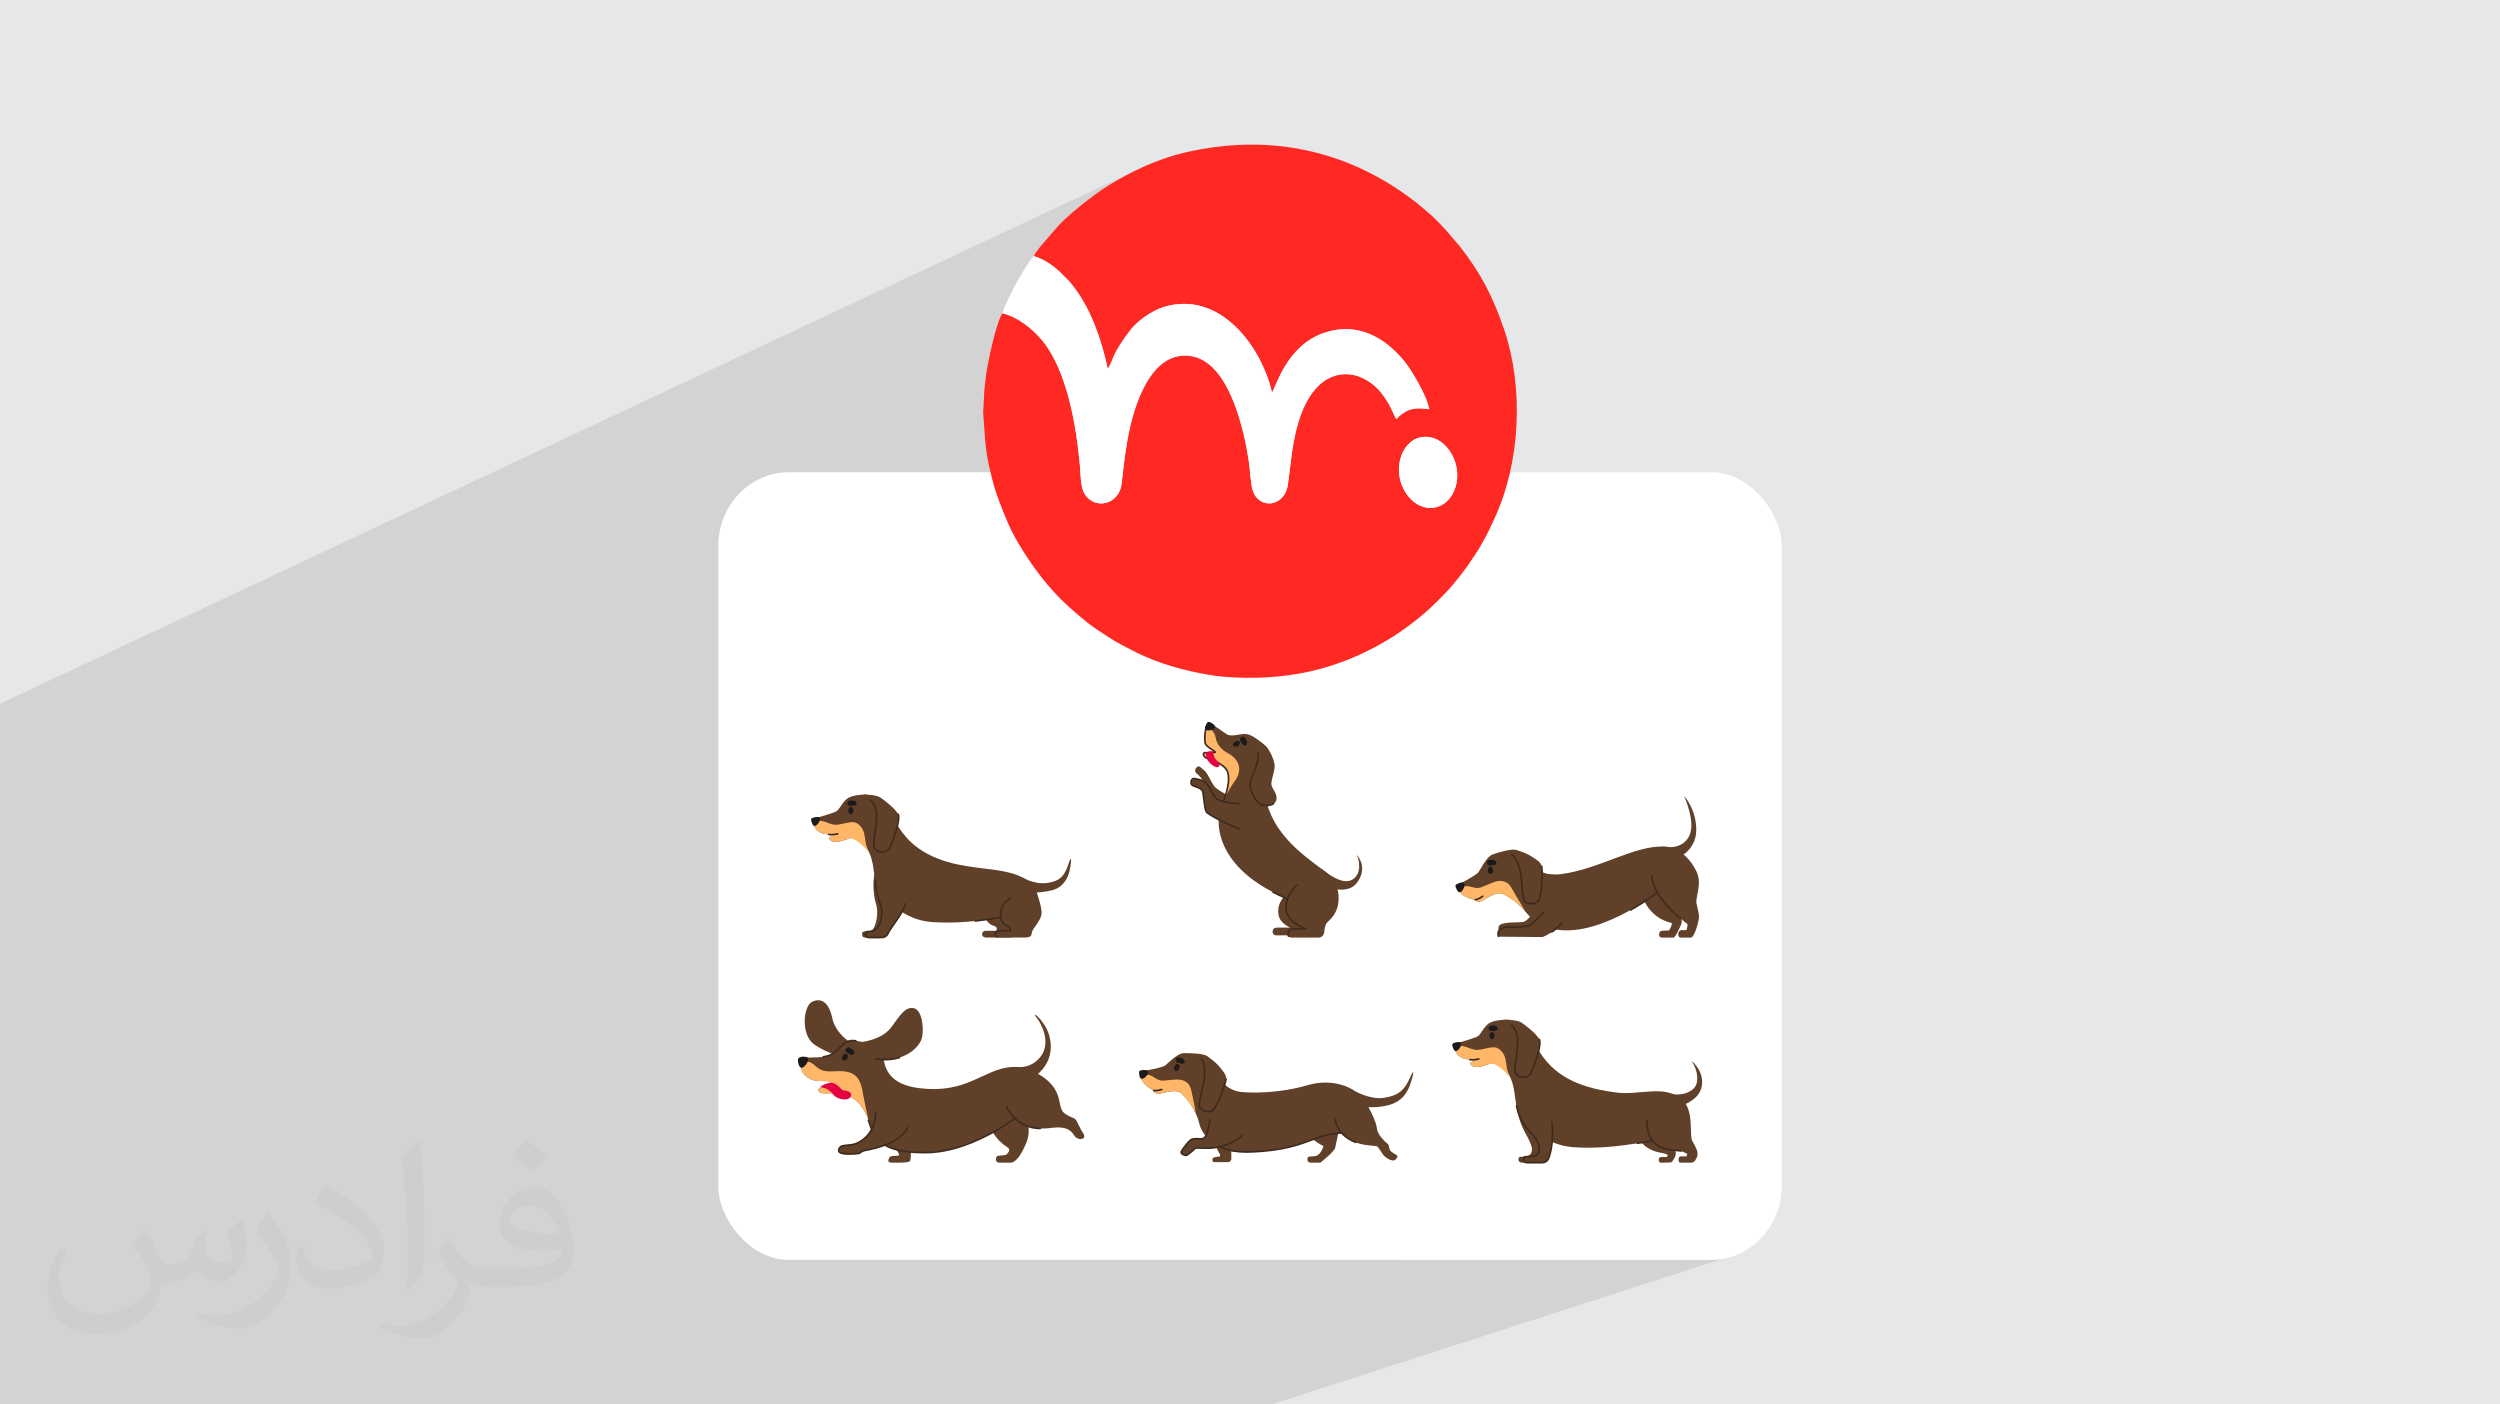
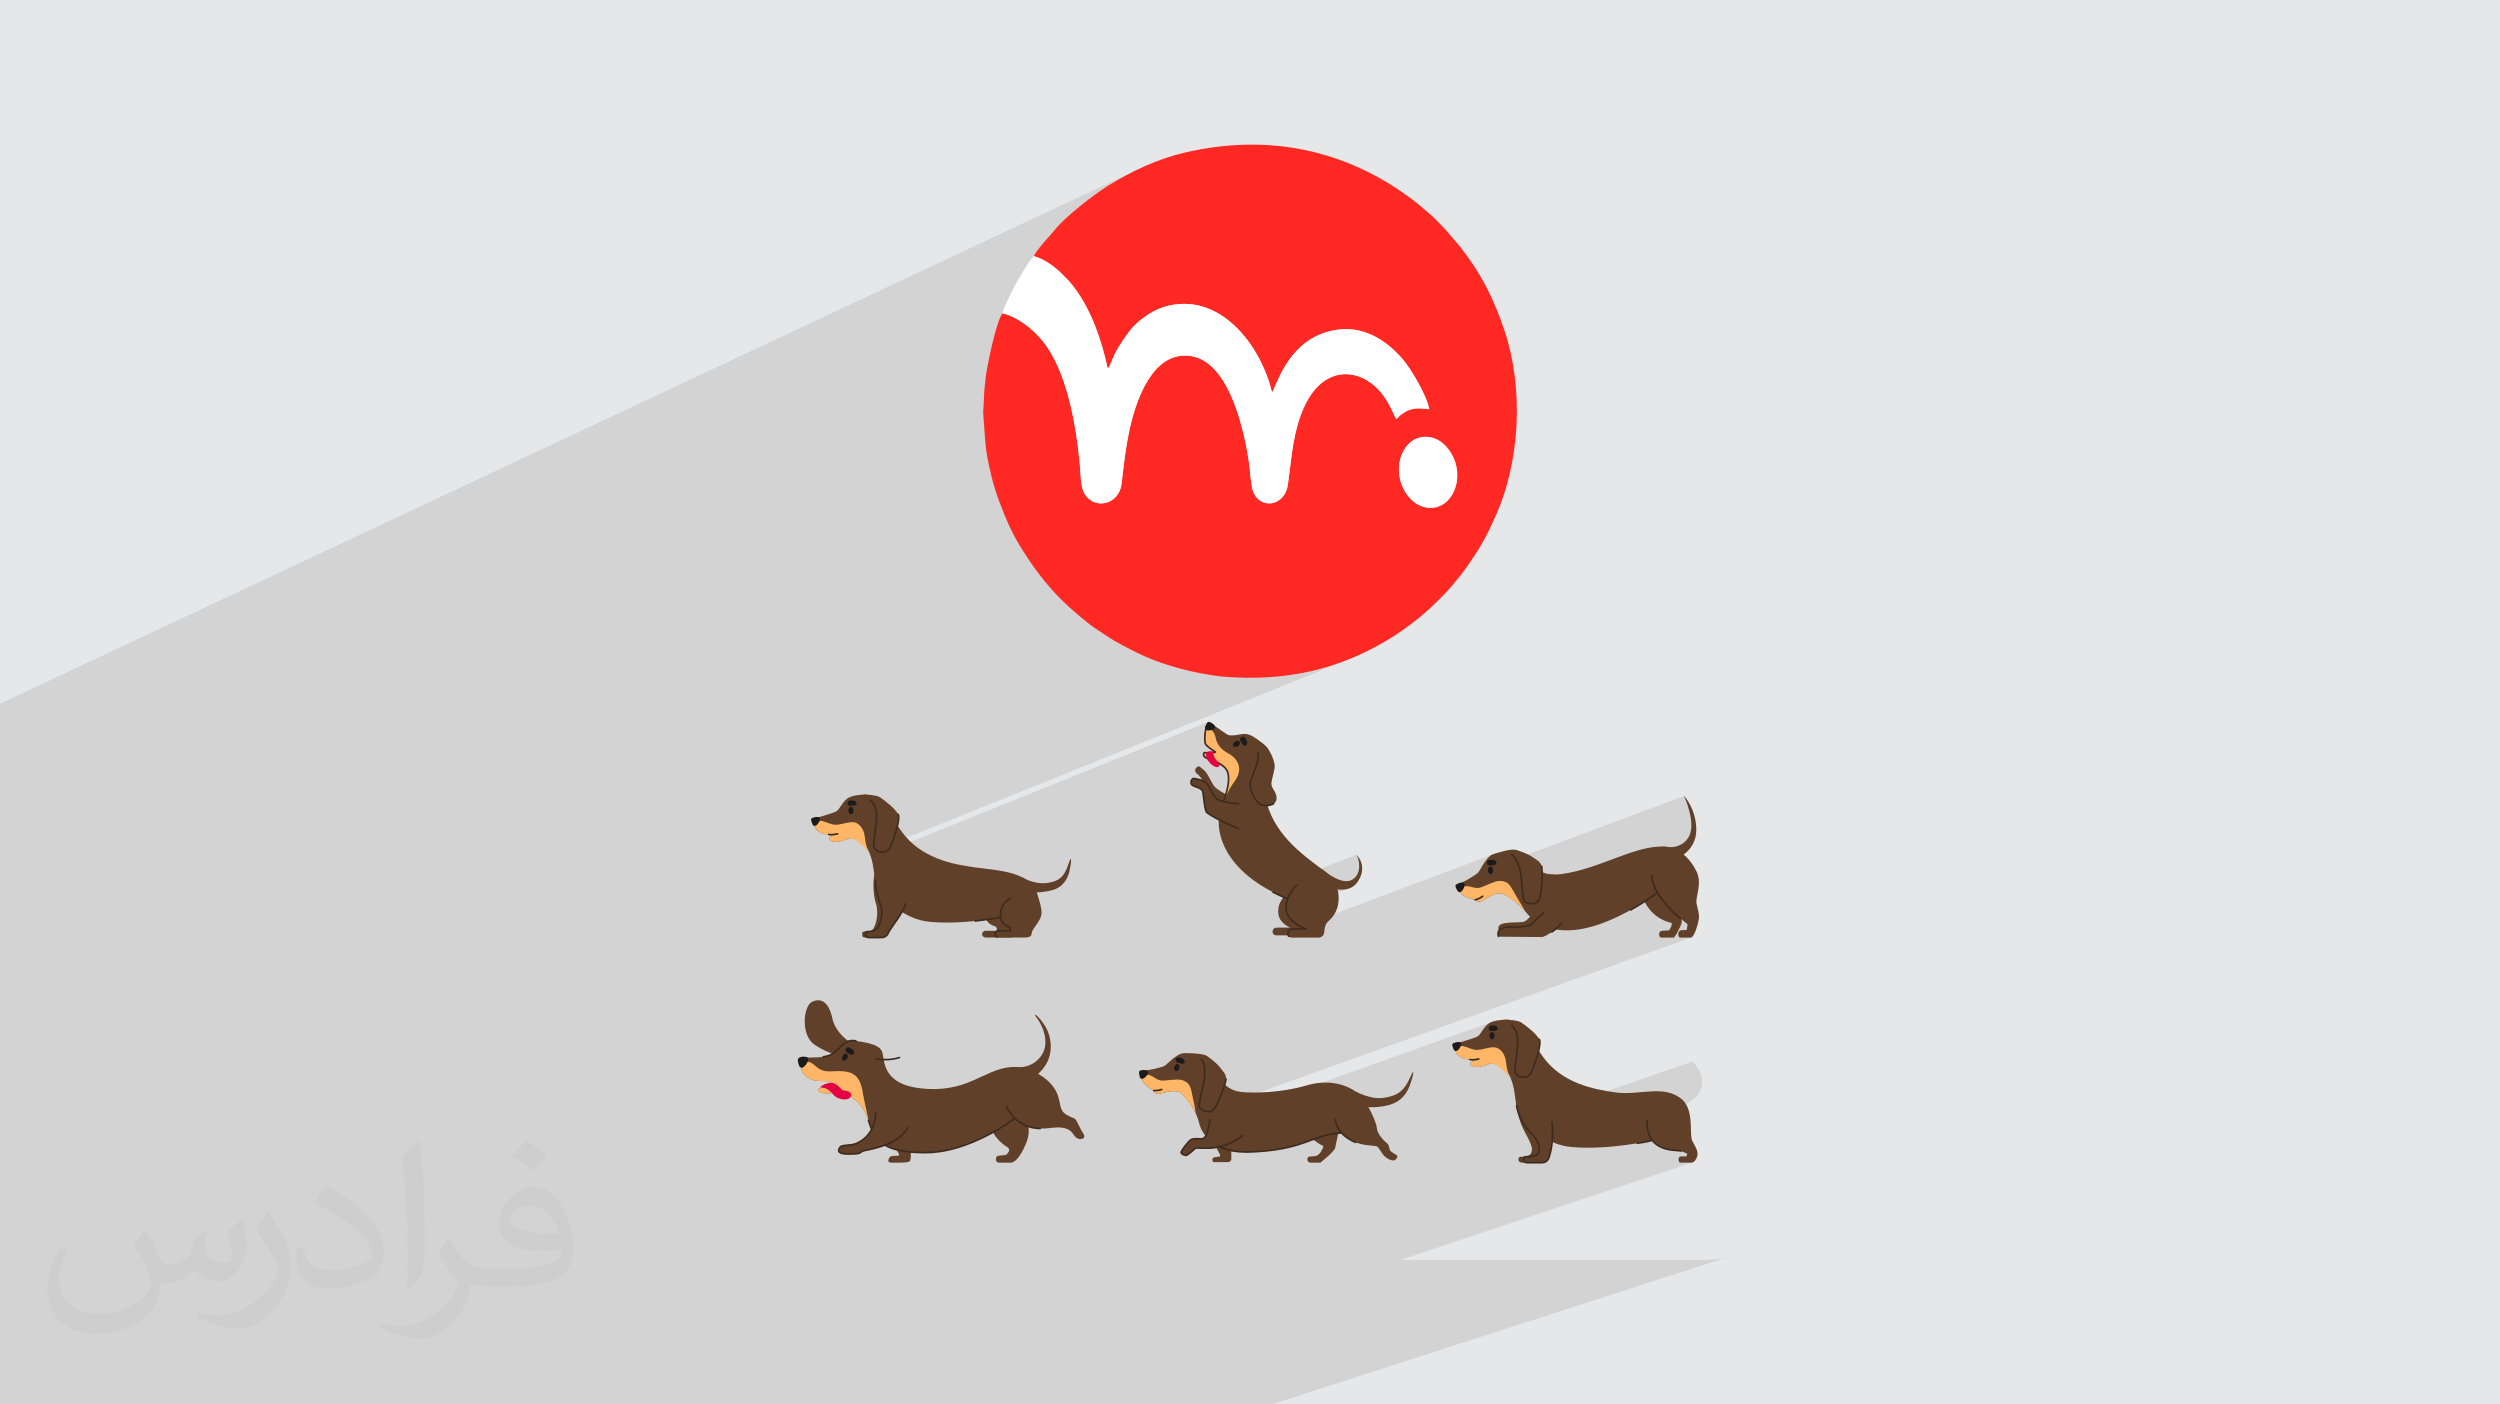
<svg xmlns="http://www.w3.org/2000/svg" xml:space="preserve" width="94.192mm" height="52.917mm" version="1.1" style="shape-rendering:geometricPrecision; text-rendering:geometricPrecision; image-rendering:optimizeQuality; fill-rule:evenodd; clip-rule:evenodd" viewBox="0 0 9404.92 5283.66">
  <defs>
    <style type="text/css">
   
    .fil0 {fill:#E6E7E8}
    .fil9 {fill:#FF2823}
    .fil10 {fill:white}
    .fil3 {fill:white}
    .fil7 {fill:#1C1A1A;fill-rule:nonzero}
    .fil6 {fill:#3E2B1D;fill-rule:nonzero}
    .fil4 {fill:#604029;fill-rule:nonzero}
    .fil8 {fill:#E50042;fill-rule:nonzero}
    .fil5 {fill:#FFB666;fill-rule:nonzero}
    .fil2 {fill:#373435;fill-opacity:0.031}
    .fil1 {fill:#2B2A29;fill-opacity:0.102}
   
  </style>
  </defs>
  <g id="Layer_x0020_1">
    <polygon class="fil0" points="-0,0 9404.92,0 9404.92,5283.66 -0,5283.66 " />
    <polygon class="fil1" points="-0,4065.19 -0,4012.47 -0,3947.67 -0,3926.74 -0,3919.65 -0,3915.36 -0,3887.98 -0,3858.18 -0,3839.35 -0,3826.13 -0,3817.72 -0,3814.64 -0,3814.56 -0,3759.5 -0,3740.98 -0,3718.29 -0,3708.79 -0,3693.54 -0,3663.35 -0,3652.62 -0,3648.07 -0,3633.44 -0,3610.67 -0,3602.72 -0,3568.97 -0,3534.22 -0,3531.99 -0,3478.52 -0,3451.07 -0,3449.97 -0,3441.88 -0,3334.88 -0,3314.22 -0,3256.04 -0,3217.03 -0,3163.88 -0,3143.52 -0,3135.96 -0,3134.35 -0,3101.6 -0,3096.62 -0,3061.47 -0,2935.18 -0,2914.34 -0,2876.84 -0,2834.29 -0,2800.64 -0,2772.67 -0,2772.66 -0,2734.13 -0,2717.17 -0,2654.98 -0,2647.34 4291.22,632.16 4273.15,640.76 4255.24,649.7 4237.48,658.94 4219.88,668.5 4202.42,678.34 4185.09,688.46 4167.91,698.82 4158.07,705.05 4146.91,712.52 4134.63,721.06 4121.44,730.53 4107.55,740.78 4093.19,751.66 4078.57,763.03 4063.89,774.74 4049.38,786.62 4035.23,798.54 4021.68,810.35 4008.93,821.9 3997.2,833.03 3986.69,843.6 3977.64,853.46 3970.23,862.46 3941.37,895.24 3934.65,903.07 3927.59,911.2 3920.38,919.59 3913.23,928.16 3906.31,936.9 3899.84,945.73 3893.99,954.6 3888.99,963.48 3888.99,963.49 3904.86,968.81 3920.46,975.75 3935.58,983.96 3950.02,993.11 3963.54,1002.85 3975.94,1012.86 3986.99,1022.77 3996.5,1032.27 4003.93,1039.96 4009.2,1045.1 4013.09,1048.7 4016.4,1051.8 4019.88,1055.37 4024.33,1060.45 4030.52,1068.04 4039.22,1079.16 4050.95,1095.01 4062.14,1111.6 4072.8,1128.85 4082.96,1146.7 4092.6,1165.12 4101.76,1184.03 4110.42,1203.37 4118.59,1223.1 4126.29,1243.16 4133.52,1263.5 4133.64,1263.86 4351.77,1165.16 4361.14,1161.02 4370.47,1157.41 4379.73,1154.35 4398.94,1149.32 4417.85,1145.81 4436.45,1143.74 4454.73,1143.08 4472.67,1143.77 4490.25,1145.76 4507.49,1148.99 4524.34,1153.4 4540.81,1158.96 4556.88,1165.59 4572.54,1173.25 4587.77,1181.88 4602.58,1191.45 4616.94,1201.86 4630.85,1213.1 4644.28,1225.1 4657.23,1237.8 4669.68,1251.16 4681.63,1265.1 4693.06,1279.6 4703.96,1294.59 4714.31,1310.03 4724.11,1325.83 4733.34,1341.98 4741.28,1357.05 4958.14,1261.32 4983.7,1251.34 5006.68,1244.86 5029.09,1240.6 5050.92,1238.48 5072.16,1238.36 5092.82,1240.14 5112.88,1243.73 5132.34,1249 5151.19,1255.85 5169.42,1264.17 5187.05,1273.84 5204.03,1284.77 5220.4,1296.84 5236.12,1309.94 5251.2,1323.96 5265.63,1338.79 5279.41,1354.33 5284.74,1360.93 5290.76,1368.98 5297.35,1378.3 5304.38,1388.73 5311.72,1400.1 5319.24,1412.25 5326.83,1425 5334.33,1438.19 5341.65,1451.65 5348.65,1465.22 5355.19,1478.72 5361.16,1491.99 5366.43,1504.87 5370.85,1517.18 5374.32,1528.76 5376.71,1539.44 4852.64,1763.61 4851.96,1769.15 4850.31,1782.52 4848.57,1796.08 4846.72,1809.87 4844.73,1823.91 4841.47,1838.79 4836.48,1851.92 4830.79,1861.86 5323.21,1652.54 5333.7,1648.08 5344.86,1645.01 5356.65,1643.42 5368.9,1643.38 5380.69,1644.85 5392,1647.73 5402.78,1651.91 5413.02,1657.27 5422.66,1663.73 5431.7,1671.16 5440.09,1679.46 5447.81,1688.52 5454.83,1698.25 5461.11,1708.52 5466.63,1719.24 5471.36,1730.28 5475.25,1741.55 5478.29,1752.95 5480.44,1764.36 5481.84,1777.43 5482.13,1790.42 5481.37,1803.22 5479.58,1815.74 5476.8,1827.89 5473.05,1839.58 5468.39,1850.71 5462.83,1861.18 5456.42,1870.91 5449.18,1879.78 5441.15,1887.73 5432.37,1894.64 5422.86,1900.43 5412.67,1905.01 4194.81,2412.26 4201.01,2415.88 4208.6,2420.17 4216.79,2424.66 4225.79,2429.46 4235.86,2434.71 4247.19,2440.54 4260.03,2447.07 4274.6,2454.4 4289.93,2461.86 4305.69,2469.04 4321.86,2475.94 4338.37,2482.56 4355.19,2488.9 4372.28,2494.94 4389.6,2500.7 4407.11,2506.16 4424.75,2511.32 4442.5,2516.17 4460.32,2520.72 4478.14,2524.96 4495.94,2528.88 4513.69,2532.49 4531.33,2535.77 4548.81,2538.73 4555.27,2539.75 4561.87,2540.78 4568.54,2541.78 4575.23,2542.73 4581.85,2543.62 4588.35,2544.42 4594.66,2545.11 4600.7,2545.66 4622.02,2547.23 4643.2,2548.45 4664.24,2549.31 4685.13,2549.81 4705.89,2549.94 4726.51,2549.71 4747.01,2549.1 4767.39,2548.11 4787.65,2546.75 4807.79,2545.01 4827.82,2542.87 4847.74,2540.34 4867.56,2537.42 4887.28,2534.09 4906.9,2530.37 4926.43,2526.25 4945.87,2521.7 4965.22,2516.75 4984.5,2511.38 5003.69,2505.59 5022.83,2499.37 5041.89,2492.73 5060.88,2485.65 5079.81,2478.13 3411.05,3151.59 3422.51,3163.75 3425.89,3166.82 4544.45,2716.15 4547.06,2715.63 4550.38,2716.22 4554.56,2718.15 4555.46,2718.62 4557.38,2719.62 4559.99,2721.1 4562.94,2723.05 4565.94,2725.42 4568.61,2728.2 4570.67,2731.34 4570.97,2732.32 4580.74,2738.62 4590.69,2745.44 4600.24,2752.13 4608.76,2758.08 4615.7,2762.67 4622.34,2765.44 4630.16,2766.6 4638.79,2766.54 4647.88,2765.63 4657.1,2764.25 4666.09,2762.76 4674.47,2761.56 4681.93,2761.01 4688.84,2761.47 4695.82,2762.97 4702.81,2765.39 4709.77,2768.63 4716.67,2772.55 4723.46,2777.06 4725.92,2778.89 4725.98,2778.87 4727.25,2779.74 4730.7,2782.13 4735.75,2785.71 4741.83,2790.15 4748.37,2795.11 4754.8,2800.28 4760.56,2805.3 4765.08,2809.88 4769.31,2815.43 4774.31,2823.28 4779.62,2832.85 4784.81,2843.61 4789.39,2855 4792.91,2866.46 4794.95,2877.44 4795.02,2887.39 4793.59,2896.69 4791.62,2906.01 4789.36,2915.19 4787.09,2924.07 4785.1,2932.51 4783.63,2940.35 4782.97,2947.44 4783.4,2953.62 4785.14,2959.32 4787.95,2965.11 4791.38,2971.1 4794.98,2977.4 4798.3,2984.08 4800.88,2991.27 4802.29,2999.05 4802.07,3007.53 4799.46,3015.36 4794.4,3021.33 4787.5,3025.57 4769.4,3032.65 4769.51,3033 4771.3,3032.87 4775.08,3032.39 4778.85,3031.7 4782.53,3030.77 4786.11,3029.58 4770.38,3035.72 4773.93,3046.82 4783.26,3069.28 4794.12,3090.57 4806.33,3110.73 4819.67,3129.79 4833.93,3147.79 4848.92,3164.77 4864.43,3180.74 4880.25,3195.77 4896.17,3209.88 4912,3223.1 4927.53,3235.47 4942.55,3247.03 4956.85,3257.83 4969.12,3267.03 5103.64,3215.73 5105.52,3217.77 5110.08,3223.64 5115.76,3233 5120.97,3245.51 5124.12,3260.8 5123.65,3278.56 5117.98,3298.41 5105.52,3320.01 5090.91,3334.42 5074.07,3342.81 5034.04,3357.94 5035.06,3362.89 5035.73,3383.94 5033.82,3402.23 5029.83,3418 5024.24,3431.47 5020.67,3437.58 5616.68,3213.69 5627.53,3210.2 5639.39,3206.66 5651.73,3203.28 5664.03,3200.32 5675.75,3198.01 5686.37,3196.57 5695.39,3196.22 5702.25,3197.2 5703.77,3197.62 5708.01,3198.86 5714.39,3200.86 5722.38,3203.59 5731.42,3206.97 5740.99,3210.99 5747.51,3214.13 6335.54,2994.1 6336.06,2994.67 6337.52,2996.36 6339.77,2999.16 6342.72,3003.01 6346.19,3007.92 6350.07,3013.84 6354.21,3020.74 6358.49,3028.59 6362.77,3037.37 6366.9,3047.06 6370.78,3057.62 6374.23,3069.02 6377.16,3081.25 6379.4,3094.27 6380.83,3108.03 6381.32,3122.54 6378.37,3148.81 6370.71,3170.87 6359.88,3188.93 6347.48,3203.23 6335.08,3213.96 6333.71,3214.9 6342.9,3222.97 6353.2,3233.83 6363.26,3246.59 6372.9,3261.39 6381.99,3278.39 6385.64,3286.69 6388.27,3295.18 6389.98,3303.77 6390.88,3312.41 6391.11,3321.02 6390.78,3329.57 6390.01,3337.99 6388.89,3346.2 6387.56,3354.16 6386.13,3361.8 6384.72,3369.07 6383.45,3375.89 6382.42,3382.22 6381.75,3387.98 6381.57,3393.13 6381.99,3397.6 6383.63,3405.64 6385.43,3413.4 6387.24,3420.9 6388.91,3428.19 6390.28,3435.28 6391.21,3442.22 6391.55,3449.03 6391.14,3455.76 6389.71,3463.96 6387.22,3474.45 6383.88,3486.2 6379.87,3498.16 6375.41,3509.29 6370.68,3518.52 6365.88,3524.83 6361.21,3527.17 4736.07,4109.98 4750.69,4109.48 4767.15,4108.57 4784.35,4107.25 4802.16,4105.47 4820.48,4103.22 4839.19,4100.42 4858.19,4097.07 4877.36,4093.1 4896.59,4088.5 4915.76,4083.22 4934.59,4078.39 4952.85,4075.08 4970.49,4073.2 4972.03,4073.15 5619.92,3841.73 5635.29,3838.58 5655.13,3836.27 5667.41,3835.8 5678.5,3836.67 5688.59,3838.84 5697.83,3842.29 5706.41,3847.02 5714.5,3853 5722.27,3860.22 5729.88,3868.64 5737.51,3878.28 5745.34,3889.09 5753.54,3901.07 5762.28,3914.19 5763.73,3916.4 5790.11,3907.07 5789.52,3907.3 5788.98,3907.64 5788.52,3908.07 5788.17,3908.58 5787.93,3909.13 5787.79,3909.73 5787.77,3910.34 5787.88,3910.96 5788.11,3911.56 5789.43,3915.76 5789.92,3921.23 5789.69,3927.78 5788.82,3935.26 5787.36,3943.49 5786.03,3949.54 5793.45,3960.27 5806.07,3977.81 5819.86,3995.04 5834.58,4010.67 5850.12,4024.78 5866.39,4037.46 5883.27,4048.79 5900.67,4058.88 5918.46,4067.79 5936.55,4075.62 5954.84,4082.46 5973.22,4088.4 5991.58,4093.52 6009.81,4097.92 6027.82,4101.66 6044.53,4104.69 6366.23,3993.64 6366.54,3993.57 6366.87,3993.63 6367.2,3993.82 6370.65,3997.1 6374.34,4000.99 6378.2,4005.46 6382.13,4010.46 6385.99,4015.96 6389.73,4021.94 6393.2,4028.36 6396.33,4035.18 6399.39,4043.8 6401.87,4054 6403.3,4065.44 6403.23,4077.75 6401.2,4090.55 6396.78,4103.49 6389.5,4116.2 6378.91,4128.31 6366.04,4138.92 6352.65,4147.49 6341.81,4153.01 6346.74,4161.93 6351.2,4172.94 6354.6,4184.49 6357.09,4196.38 6358.81,4208.41 6359.94,4220.41 6360.64,4232.18 6361.05,4243.54 6361.33,4254.28 6361.65,4264.23 6362.16,4273.2 6363.01,4281 6364.36,4287.43 6366.39,4292.31 6370.55,4299.45 6373.57,4304.96 6375.73,4309.22 6377.29,4312.61 6378.53,4315.54 6379.72,4318.38 6381.14,4321.52 6383.05,4325.35 6384.13,4328.51 6384.95,4331.58 6385.52,4334.58 6385.85,4337.5 6385.96,4340.35 6385.85,4343.11 6385.55,4345.81 6385.06,4348.43 6384.42,4350.89 6383.64,4353.28 6382.73,4355.6 6381.69,4357.84 6380.55,4360.02 6379.32,4362.13 6378.01,4364.15 6376.64,4366.11 6375.16,4367.88 6373.49,4369.43 6371.67,4370.77 6369.71,4371.88 6367.62,4372.77 5270.44,4739.54 6424.36,4739.54 6452.73,4738.1 6480.3,4733.86 6506.94,4726.97 4782.56,5283.66 3642.76,5283.66 3632.7,5283.66 3591.81,5283.66 3568.04,5283.66 3563.72,5283.66 3559.62,5283.66 3539.93,5283.66 3539.29,5283.66 3526.69,5283.66 3502.65,5283.66 3498.19,5283.66 3494.32,5283.66 3491,5283.66 3478.15,5283.66 3477,5283.66 3457.54,5283.66 3421.28,5283.66 3375.09,5283.66 3286.36,5283.66 3285.48,5283.66 3274.28,5283.66 3273.4,5283.66 3268.29,5283.66 3246.32,5283.66 3246.15,5283.66 3163.46,5283.66 3137.06,5283.66 3128.05,5283.66 3118.9,5283.66 3115.42,5283.66 3115.3,5283.66 3110.55,5283.66 3106.4,5283.66 3100.69,5283.66 3083.2,5283.66 3063.88,5283.66 3063.49,5283.66 3052.08,5283.66 3052.06,5283.66 3051.61,5283.66 3043.27,5283.66 3036.05,5283.66 3027.98,5283.66 3027.54,5283.66 3018.38,5283.66 3017.24,5283.66 3013.63,5283.66 3005.42,5283.66 3005.08,5283.66 3004.84,5283.66 3003.76,5283.66 2999.32,5283.66 2996.87,5283.66 2995.54,5283.66 2992.69,5283.66 2987.95,5283.66 2987.61,5283.66 2959.28,5283.66 2921.89,5283.66 2918.54,5283.66 2916.88,5283.66 2901.17,5283.66 2874,5283.66 2763.78,5283.66 2758.76,5283.66 2748.56,5283.66 2738.17,5283.66 2738.03,5283.66 2674.2,5283.66 2630.34,5283.66 2629.02,5283.66 2587.24,5283.66 2545.77,5283.66 2502.37,5283.66 2485.22,5283.66 2480.44,5283.66 2468.18,5283.66 2458.06,5283.66 2457.95,5283.66 2444.22,5283.66 2419.24,5283.66 2398.97,5283.66 2354.83,5283.66 2284.61,5283.66 2281.53,5283.66 2272.55,5283.66 2271.92,5283.66 2269.09,5283.66 2255.75,5283.66 2255.59,5283.66 2226.91,5283.66 2220.94,5283.66 2216.67,5283.66 2214.75,5283.66 2214.18,5283.66 2209.61,5283.66 2189.1,5283.66 2187.05,5283.66 2141.72,5283.66 2140.59,5283.66 2129.64,5283.66 2129.39,5283.66 2128.73,5283.66 2128.18,5283.66 2124.47,5283.66 2110.06,5283.66 2109.77,5283.66 2108.2,5283.66 2101.06,5283.66 2099.99,5283.66 2094.8,5283.66 2092.53,5283.66 2090.69,5283.66 2088.68,5283.66 2044.65,5283.66 2030.89,5283.66 2025.39,5283.66 2020.96,5283.66 1998.65,5283.66 1997.53,5283.66 1992.99,5283.66 1982.32,5283.66 1972.5,5283.66 1972.44,5283.66 1970.27,5283.66 1970.25,5283.66 1969.34,5283.66 1947.99,5283.66 1944.79,5283.66 1943.97,5283.66 1936.87,5283.66 1935.04,5283.66 1906.78,5283.66 1905.53,5283.66 1896.1,5283.66 1896.06,5283.66 1895.91,5283.66 1891.31,5283.66 1888.41,5283.66 1883.67,5283.66 1879.04,5283.66 1863.99,5283.66 1861.37,5283.66 1856.49,5283.66 1854.89,5283.66 1852.58,5283.66 1844.15,5283.66 1843.97,5283.66 1842.51,5283.66 1833.9,5283.66 1827.08,5283.66 1824.96,5283.66 1822.47,5283.66 1819.14,5283.66 1818.67,5283.66 1813.13,5283.66 1810.24,5283.66 1808.71,5283.66 1801.39,5283.66 1799.9,5283.66 1792.92,5283.66 1791.49,5283.66 1789.45,5283.66 1781.76,5283.66 1781.24,5283.66 1780.51,5283.66 1774.6,5283.66 1772.07,5283.66 1771.61,5283.66 1746.36,5283.66 1745.49,5283.66 1736.62,5283.66 1735.48,5283.66 1720.87,5283.66 1712.19,5283.66 1710.23,5283.66 1705.97,5283.66 1703.89,5283.66 1703.55,5283.66 1701.43,5283.66 1700.31,5283.66 1693.42,5283.66 1693.35,5283.66 1690.26,5283.66 1685.4,5283.66 1682.43,5283.66 1681.81,5283.66 1677.51,5283.66 1677.08,5283.66 1673.98,5283.66 1673.65,5283.66 1672.95,5283.66 1672.59,5283.66 1671.5,5283.66 1670.8,5283.66 1668.67,5283.66 1666.95,5283.66 1664.49,5283.66 1661.75,5283.66 1653.3,5283.66 1653.25,5283.66 1651.06,5283.66 1630.02,5283.66 1622.23,5283.66 1613.8,5283.66 1606.62,5283.66 1600.61,5283.66 1583.06,5283.66 1561.8,5283.66 1557.79,5283.66 1554.65,5283.66 1549.92,5283.66 1546.08,5283.66 1486.71,5283.66 1481.51,5283.66 1478.11,5283.66 1473.51,5283.66 1472.31,5283.66 1469.53,5283.66 1465.53,5283.66 1463.26,5283.66 1444.25,5283.66 1419.71,5283.66 1406.65,5283.66 1400.75,5283.66 1392.91,5283.66 1381.98,5283.66 1366.91,5283.66 1364.85,5283.66 1327.45,5283.66 1318.69,5283.66 1307.25,5283.66 1305.86,5283.66 1299.31,5283.66 1283.23,5283.66 1266.38,5283.66 1265.87,5283.66 1262.43,5283.66 1254.4,5283.66 1225.87,5283.66 1225.24,5283.66 1221.71,5283.66 1216.89,5283.66 1209.07,5283.66 1204.23,5283.66 1191.92,5283.66 1188.99,5283.66 1173.61,5283.66 1171.67,5283.66 1164.12,5283.66 1143.42,5283.66 1139.49,5283.66 1134.09,5283.66 1113.25,5283.66 1104.88,5283.66 1096.54,5283.66 1087.59,5283.66 1083.2,5283.66 1080.19,5283.66 1079.32,5283.66 1065.59,5283.66 1060.29,5283.66 1049.27,5283.66 1049,5283.66 1030.93,5283.66 1030.82,5283.66 1009.65,5283.66 984.62,5283.66 981.07,5283.66 978.37,5283.66 977.12,5283.66 971.64,5283.66 971.43,5283.66 969.55,5283.66 963.87,5283.66 961.53,5283.66 957.31,5283.66 956.27,5283.66 955.29,5283.66 950.75,5283.66 950.12,5283.66 947.26,5283.66 946.86,5283.66 945.44,5283.66 942.1,5283.66 941.43,5283.66 941.36,5283.66 937.27,5283.66 937.04,5283.66 935.14,5283.66 929.34,5283.66 923.4,5283.66 920.91,5283.66 919.43,5283.66 918.8,5283.66 915.39,5283.66 914.65,5283.66 911.66,5283.66 909.79,5283.66 909.16,5283.66 908.23,5283.66 906.77,5283.66 897.29,5283.66 896.22,5283.66 891.15,5283.66 876.48,5283.66 871.5,5283.66 870.09,5283.66 864.5,5283.66 862.02,5283.66 859.71,5283.66 857.34,5283.66 851.11,5283.66 844.58,5283.66 843.36,5283.66 843.14,5283.66 840.66,5283.66 839.86,5283.66 838.18,5283.66 835.13,5283.66 835.11,5283.66 834.81,5283.66 830.49,5283.66 829.79,5283.66 827.55,5283.66 827.29,5283.66 823.99,5283.66 823.64,5283.66 812.87,5283.66 812.86,5283.66 805.69,5283.66 795.8,5283.66 788.95,5283.66 786.45,5283.66 786.42,5283.66 782.89,5283.66 780.68,5283.66 778.96,5283.66 771.08,5283.66 771.06,5283.66 763.4,5283.66 763.19,5283.66 760.79,5283.66 755.98,5283.66 755.09,5283.66 754.51,5283.66 739.02,5283.66 732.42,5283.66 731.97,5283.66 731.16,5283.66 723.08,5283.66 720.99,5283.66 701.58,5283.66 698.72,5283.66 693.64,5283.66 687.72,5283.66 679.42,5283.66 675.38,5283.66 671.04,5283.66 670.93,5283.66 667.18,5283.66 666.74,5283.66 665.4,5283.66 662.48,5283.66 658.88,5283.66 658.65,5283.66 658.41,5283.66 657.64,5283.66 657.4,5283.66 654.97,5283.66 651.4,5283.66 650.37,5283.66 649.79,5283.66 645.37,5283.66 643.49,5283.66 637.38,5283.66 628.77,5283.66 618.06,5283.66 614.06,5283.66 601.29,5283.66 596.04,5283.66 595.24,5283.66 589.5,5283.66 586.92,5283.66 583.32,5283.66 579.29,5283.66 578.33,5283.66 578.17,5283.66 573.83,5283.66 572.86,5283.66 565.47,5283.66 557.09,5283.66 555.36,5283.66 553.52,5283.66 548.15,5283.66 542.41,5283.66 540.74,5283.66 539.9,5283.66 531.39,5283.66 525.57,5283.66 525.35,5283.66 501.55,5283.66 488.4,5283.66 475.48,5283.66 468.2,5283.66 466.83,5283.66 451.03,5283.66 446.04,5283.66 440.4,5283.66 437.46,5283.66 436.62,5283.66 435.83,5283.66 432.93,5283.66 430.53,5283.66 429.05,5283.66 428.92,5283.66 427.79,5283.66 422.38,5283.66 402.49,5283.66 392.03,5283.66 391.59,5283.66 390.6,5283.66 386.19,5283.66 383.33,5283.66 370.52,5283.66 367.33,5283.66 361.38,5283.66 360.36,5283.66 359.97,5283.66 353.73,5283.66 348.79,5283.66 348.58,5283.66 347.02,5283.66 344.7,5283.66 338.23,5283.66 337.86,5283.66 323.12,5283.66 320.98,5283.66 295.83,5283.66 287.65,5283.66 287.38,5283.66 274.51,5283.66 268.72,5283.66 266.44,5283.66 265.55,5283.66 262.62,5283.66 257.07,5283.66 246.36,5283.66 246.25,5283.66 246.03,5283.66 243.06,5283.66 241.61,5283.66 231.25,5283.66 228.79,5283.66 226.08,5283.66 216.88,5283.66 201.9,5283.66 201.05,5283.66 189.16,5283.66 173.74,5283.66 163.06,5283.66 161.33,5283.66 157.91,5283.66 157.69,5283.66 156.4,5283.66 152.03,5283.66 150.65,5283.66 149.7,5283.66 148.34,5283.66 145.52,5283.66 141.95,5283.66 141.3,5283.66 141.1,5283.66 138.29,5283.66 135.85,5283.66 135.75,5283.66 127.78,5283.66 122.42,5283.66 116.53,5283.66 106.71,5283.66 106.2,5283.66 103.03,5283.66 99.1,5283.66 95.8,5283.66 91.19,5283.66 82,5283.66 47.7,5283.66 39.74,5283.66 39.11,5283.66 35.81,5283.66 5.26,5283.66 -0,5283.66 -0,5264.68 -0,5263.6 -0,5262.5 -0,5260.46 -0,5260.14 -0,5259.75 -0,5257.74 -0,5257.62 -0,5257.53 -0,5254.51 -0,5254.42 -0,5252.17 -0,5250.89 -0,5248.34 -0,5245.84 -0,5245.35 -0,5242.56 -0,5242.43 -0,5240.12 -0,5236.08 -0,5235.94 -0,5228.81 -0,5228.41 -0,5225.84 -0,5221.4 -0,5217.16 -0,5215.51 -0,5213.33 -0,5204.68 -0,5197.5 -0,5194.88 -0,5187.84 -0,5187.81 -0,5185.53 -0,5183.98 -0,5182.32 -0,5178.91 -0,5177.48 -0,5176.53 -0,5174.93 -0,5173.17 -0,5172.68 -0,5168.65 -0,5166.98 -0,5163.11 -0,5162.93 -0,5162.82 -0,5162.53 -0,5161.86 -0,5159.79 -0,5158.64 -0,5156.99 -0,5156.95 -0,5156.65 -0,5154.33 -0,5154.26 -0,5150.99 -0,5150.35 -0,5149.86 -0,5148.16 -0,5146.68 -0,5146.58 -0,5145.64 -0,5145.12 -0,5142.49 -0,5139.93 -0,5136.87 -0,5133.89 -0,5133.77 -0,5129.91 -0,5128.42 -0,5109.35 -0,5104.19 -0,5036.41 -0,5020.13 -0,5011.12 -0,4999.29 -0,4982.2 -0,4981.61 -0,4978.69 -0,4977.92 -0,4977.4 -0,4975.7 -0,4972.07 -0,4965.38 -0,4964.8 -0,4962.85 -0,4961.5 -0,4961.37 -0,4959.85 -0,4958.57 -0,4958.12 -0,4956.85 -0,4955.79 -0,4954.52 -0,4953.14 -0,4943.99 -0,4943.03 -0,4936.91 -0,4935.08 -0,4934.11 -0,4929.99 -0,4929.35 -0,4927.12 -0,4925.18 -0,4925.11 -0,4924.48 -0,4921.16 -0,4913.99 -0,4898.82 -0,4895.91 -0,4895.86 -0,4894.9 -0,4894.8 -0,4894.47 -0,4892.98 -0,4892.55 -0,4892.51 -0,4889.97 -0,4886.46 -0,4886.37 -0,4885.28 -0,4879.53 -0,4871.25 -0,4868.74 -0,4867.94 -0,4867.93 -0,4865.27 -0,4864.7 -0,4863.48 -0,4856.94 -0,4854.38 -0,4852.62 -0,4851.44 -0,4848.75 -0,4848.44 -0,4848.25 -0,4847.64 -0,4843.51 -0,4840.15 -0,4837.04 -0,4835.11 -0,4832.87 -0,4832.12 -0,4829.01 -0,4827.44 -0,4827.38 -0,4825.92 -0,4823.89 -0,4822.4 -0,4820.17 -0,4816.36 -0,4812.57 -0,4811.06 -0,4809.57 -0,4806.58 -0,4805.94 -0,4805.43 -0,4805.34 -0,4803.75 -0,4802.41 -0,4799.55 -0,4796.51 -0,4795.09 -0,4794.05 -0,4793.45 -0,4793.19 -0,4791.32 -0,4791.06 -0,4790.71 -0,4790.66 -0,4788.61 -0,4787.89 -0,4786.37 -0,4780.09 -0,4774.72 -0,4770.1 -0,4767.94 -0,4765.77 -0,4761.21 -0,4749.67 -0,4748.12 -0,4745.5 -0,4745.08 -0,4744.11 -0,4743.04 -0,4740.15 -0,4736.15 -0,4732.49 -0,4718.55 -0,4718.37 -0,4714.69 -0,4714.42 -0,4712.65 -0,4712.33 -0,4711.49 -0,4711.22 -0,4710.19 -0,4709.06 -0,4708.56 -0,4706.77 -0,4706.06 -0,4703.57 -0,4683.79 -0,4681.59 -0,4678.53 -0,4674.62 -0,4674.51 -0,4672.32 -0,4671.4 -0,4670.37 -0,4666.41 -0,4666.19 -0,4664.31 -0,4663.65 -0,4657.52 -0,4657.49 -0,4657 -0,4654.57 -0,4650.49 -0,4649.97 -0,4646.74 -0,4645.95 -0,4645.85 -0,4645.73 -0,4645.2 -0,4645.08 -0,4642.75 -0,4642.72 -0,4642.63 -0,4642.13 -0,4639.56 -0,4639.54 -0,4639.19 -0,4633.23 -0,4631.42 -0,4627.39 -0,4627.11 -0,4623.98 -0,4611.86 -0,4609.87 -0,4609.62 -0,4608.27 -0,4577.75 -0,4574.27 -0,4572.71 -0,4561.74 -0,4557.83 -0,4556.91 -0,4553.98 -0,4552.37 -0,4549.1 -0,4547.12 -0,4546.32 -0,4545.58 -0,4543.66 -0,4542.93 -0,4536.44 -0,4532.26 -0,4528.17 -0,4512.86 -0,4512.2 -0,4503.53 -0,4466.31 -0,4451.8 -0,4439.79 -0,4437.81 -0,4434.52 -0,4423.66 -0,4421.06 -0,4420.75 -0,4419.85 -0,4418.87 -0,4417.53 -0,4407.92 -0,4407.27 -0,4396.76 -0,4396.07 -0,4395.65 -0,4372.49 -0,4372.08 -0,4362.46 -0,4362.15 -0,4356.6 -0,4352.77 -0,4352.53 -0,4350.99 -0,4349.66 -0,4348.82 -0,4348.62 -0,4348.21 -0,4347.26 -0,4342.74 -0,4342.67 -0,4340.4 -0,4337.82 -0,4335.45 -0,4331.9 -0,4331.67 -0,4329.71 -0,4324.16 -0,4324.1 -0,4321.66 -0,4313 -0,4225 -0,4159.46 -0,4155.94 -0,4092.35 " />
    <path class="fil2" d="M548.54 4627.69c17.95,27.21 29.6,53.36 40.96,82.43 8.45,16.91 12.93,48.09 52.57,48.09 11.61,0 28.28,-3.42 43.06,-11.61 16.63,-8.73 29.32,-21.94 35.94,-42l15.85 -53.36 38.57 -19.02 2.64 2.64c-5.27,20.09 -6.59,39.36 -6.59,54.43 0,44.63 38.57,61.56 69.22,61.56 17.95,0 34.09,-8.73 34.09,-25.11 0,-21.13 -8.98,-57.06 -20.62,-89.29 17.95,-17.95 35.94,-35.94 56.53,-50.47l3.17 1.6c8.98,38.04 14,75.56 14,100.66 0,24.57 -10.83,51.79 -19.81,69.49 -18.49,34.87 -51.25,62.62 -90.87,62.62 -30.1,0 -63.65,-15.07 -86.66,-43.06l-1.32 0c-21.66,26.96 -55.22,51.25 -108.86,51.25l-16.63 0c-2.64,35.41 -10.29,60.49 -21.94,82.95 -31.95,62.34 -126.81,106.47 -216.1,106.47 -124.17,0 -186.51,-71.59 -186.51,-166.96 0,-58.91 19.27,-113.6 48.88,-152.42l24.29 10.04c-18.49,35.41 -30.91,68.68 -30.91,101.45 0,89.29 72.66,131.83 156.4,131.83 77.68,0 173.83,-49.41 191.28,-106.72 -6.59,-62.62 -30.1,-91.93 -66.04,-148.99 10.83,-19.02 24.83,-38.04 42.28,-58.38l3.17 0 0 0 0 0 -0.02 -0.09zm1432.13 -336.04c26.15,16.39 51.79,35.66 76.87,57.85 -14,19.81 -31.45,37.79 -53.11,53.64 -25.11,-20.34 -50.19,-37.79 -75.84,-56.27 17.42,-19.55 34.62,-38.29 52.04,-55.22l0 0 0 0 0 0 0 0 0 0 0.03 0zm13.47 244.11c-42.28,0 -76.87,27.75 -76.87,48.34 0,44.13 84.53,57.85 185.72,57.31 -12.68,-51.79 -57.06,-105.68 -108.86,-105.68l0.01 0.03zm-94.86 236.19c54.96,0 103.04,-1.6 139.74,-10.83 40.96,-10.29 75.56,-30.91 75.56,-45.17 0,-3.7 0,-8.19 -1.32,-11.89 -22.98,2.11 -49.41,2.11 -72.38,2.11 -74.49,0 -131.55,-16.91 -154.02,-58.66 -5.55,-11.61 -9.51,-24.57 -9.51,-39.36 0,-40.43 17.42,-79.79 48.09,-107 25.61,-22.45 53.89,-36.44 82.67,-36.44 52.04,0 93.51,41.75 122.57,107.54 15.85,35.94 26.68,77.4 26.68,129.72 0,34.87 -9.51,64.19 -31.17,85.85 -40.43,39.11 -114.92,53.89 -229.04,53.89l-51.79 0 0 0 -13.47 0c-28.28,0 -48.62,-5.02 -64.72,-17.42l-2.64 0c0.79,6.59 1.32,12.93 1.32,19.02 0,25.61 -8.45,58.38 -25.61,84.53 -50.72,75.3 -105.68,108.04 -153.24,108.04 -48.09,0 -107,-18.49 -160.11,-42.54l9.51 -18.49c17.17,7.13 40.96,11.89 73.7,11.89 85.85,0 198.66,-82.43 212.66,-163 -3.17,-6.59 -8.98,-15.32 -17.17,-24.57 -25.11,-29.85 -40.96,-54.68 -55.75,-80.83 12.68,-25.11 24.29,-45.17 35.13,-63.4l4.49 -0.53c36.72,74.77 69.99,117.55 144.23,117.55l11.61 0 0 0 53.89 0 0 0 0 0 0 0 0 0 0 0 0.09 0.01zm-371.98 79c6.34,-34.34 6.87,-72.91 6.87,-108.86l0 -53.36c0,-99.6 -12.68,-244.36 -22.98,-338.68 17.95,-19.27 43.06,-42 62.87,-57.31l5.81 1.6c13.47,118.62 16.63,256 16.63,383.06 0,33.3 -1.32,65.79 -4.49,89.55 -1.85,30.1 -19.27,52.83 -56.53,87.7l-8.19 -3.7zm-382.8 -157.19c1.85,46.77 24.83,83.49 105.15,83.49 49.93,0 92.19,-12.93 138.96,-35.13 8.45,-3.7 12.93,-8.73 12.93,-12.93 0,-29.32 -22.45,-68.15 -60.23,-103.55 -36.72,-33.3 -85.34,-62.62 -130.76,-82.18 -15.6,-6.59 -20.62,-13.47 -20.62,-20.09 0,-13.47 17.95,-41.75 32.77,-62.09l5.02 -0.53c52.04,27.21 110.17,67.64 153.24,112.53 39.11,41.47 63.4,83.49 63.4,129.19 0,33.81 -10.29,65.51 -26.96,95.11 -57.06,28.79 -117.83,50.72 -178.06,50.72 -73.17,0 -123.1,-34.34 -123.1,-114.92 0,-8.73 0,-22.19 3.17,-39.64l25.11 0 0 0 0 0 0 0 0 0 0 0 -0.02 0zm-132.37 -132.9l45.45 73.45c16.63,27.21 32.23,56.81 32.23,103.55l0 59.7c0,48.34 -30.91,100.13 -80.83,151.38 -39.11,34.62 -73.7,49.41 -105.68,49.41 -47.55,0 -101.98,-14.79 -164.85,-41.75l7.13 -18.49c19.81,5.27 42.79,9.77 71.06,9.77 90.36,-0.53 182.8,-66.57 225.08,-147.15 5.02,-9.26 6.87,-17.95 6.87,-24.04 0,-9.26 -5.02,-19.55 -8.98,-28.79 -22.98,-43.31 -48.62,-82.95 -76.87,-119.68 14.79,-23.25 29.6,-45.7 45.7,-67.9l3.7 0.53 0 0 0 0 0 0 0 0 0 0 -0.02 0.01z" />
    <g id="_1938614807088">
-       <rect class="fil3" x="2702.08" y="1776.53" width="4000.75" height="2963.02" rx="265.33" ry="278.47" />
      <g>
        <path class="fil4" d="M5099.29 4105.96c0,0 56.97,31.27 104.88,24.22 47.92,-7.04 76.1,-21.13 99.59,-74.69 23.48,-53.55 9.87,2.82 0,27.72 -9.87,24.89 -27.25,61.54 -83.61,75.16 -56.36,13.63 -98.17,3.3 -98.17,3.3l-22.69 -55.71z" />
        <path class="fil4" d="M4924.68 4272.05c0,0 23.02,25.36 51.19,37.58 6.11,2.82 -2,14.32 -5.63,21.61 -1.98,3.96 -9.87,15.55 -22.08,17.9 -12.21,2.35 -25.98,-0.34 -28.56,5.48 -2.1,4.75 -2.92,19.36 11.64,19.36 14.56,0 35.71,0 35.71,0 0,0 54.96,-42.75 56.36,-57.3 1.41,-14.57 18.55,-65.48 9.63,-84.27 -8.92,-18.79 -108.27,39.64 -108.27,39.64z" />
        <path class="fil4" d="M4556.17 4248.33c0,0 9.55,57.07 31.55,91.25 4.38,7.06 2.31,10.21 0,11.27 -2.31,1.06 -24.27,0.75 -26.26,8.15 -1.74,6.46 0.7,12.99 5.28,12.99 4.58,0 42.28,0 52.14,0 9.87,0 14.09,-8.46 13.39,-16.21 -0.71,-7.75 0.07,-59.54 0.07,-59.54l-76.17 -47.92z" />
        <path class="fil4" d="M4290.29 4043.64c-0.72,-8.42 -1.13,-17.61 15.29,-16.9 16.43,0.7 62.58,-11.63 72.79,-15.51 10.21,-3.87 47.56,-48.97 75.75,-49.33 28.18,-0.35 72.58,1.42 85.26,10.22 12.68,8.81 34.17,72.22 47.91,87.72 13.74,15.51 38.05,42.28 77.86,47.57 39.81,5.28 148.67,5.87 250.61,-24.19 101.94,-30.06 180.85,9.87 209.03,46.5 28.18,36.64 53.08,92.07 55.43,116.5 2.35,24.42 34.29,52.61 39.93,56.36 5.63,3.76 6.33,22.95 10.56,27.18 4.22,4.22 18.4,13.31 24.3,16.21 6.33,3.11 -3.29,21.14 -15.5,19.73 -12.21,-1.41 -22.5,-8.93 -30.48,-15.51 -7.98,-6.57 -18.48,-27.88 -26.94,-36.33 -8.46,-8.46 -81.27,5.64 -135.75,-52.14 0,0 -32.26,2.85 -56.36,8.46 -27.49,6.39 -81.17,29.35 -119.56,39.99 -38.3,10.6 -139.04,28.59 -219.13,22.49 -69.58,-5.3 -127.77,-54.5 -139.51,-105.69 -11.74,-51.2 -47.45,-95.94 -67.18,-113.56 -19.73,-17.62 -61.3,-3.18 -77.15,0 -15.86,3.17 -25.71,-1.77 -27.48,-10.92 0,0 -46.5,-21.85 -49.67,-58.84z" />
        <path class="fil5" d="M4479.24 4093.49c-2.5,-7.02 -5.8,-13.68 -11.36,-18.69 -10.3,-9.29 -22.94,-13.54 -36.49,-13.67 -11.53,-0.12 -23.09,1.49 -34.63,2.37 -7.51,0.58 -15.01,1.58 -22.53,1.74 -8.64,0.17 -16.69,-2.66 -24.17,-6.82 -6.59,-3.67 -12.64,-8.36 -19.5,-11.5 -10.68,-4.88 -14.59,-3.87 -19.59,-3.54l-20.03 4.28c6.03,34.53 49.04,54.83 49.04,54.83 1.77,9.16 11.62,14.09 27.48,10.92 15.86,-3.18 57.42,-17.62 77.15,0 9.48,8.46 36.64,40.86 49.39,66.16l4.06 8.26c-0.01,-2.16 -3.82,-31.45 -8.78,-49.32 -3.03,-10.94 -6.23,-34.34 -10.03,-45.01z" />
        <path class="fil4" d="M4539.38 3972.13c0,0 29.71,19.02 46.62,39.22 16.9,20.2 27.72,31.94 26.3,47.92 -1.41,15.97 -31,101.46 -48.38,116.49 -17.38,15.03 -45.57,0.38 -51.2,-10.85 -5.64,-11.22 18.32,-80.58 16.91,-98.75 -1.42,-18.17 6.1,-64.2 -9.87,-81.59 -15.98,-17.37 19.61,-12.44 19.61,-12.44z" />
        <path class="fil6" d="M4687.67 4336.98c-71.22,0 -109.49,-24.07 -111.15,-25.15 -1.48,-0.95 -1.91,-2.91 -0.96,-4.37 0.95,-1.48 2.91,-1.9 4.38,-0.96 0.41,0.26 42.17,26.39 118,23.97 58.7,-1.91 136.17,-7.9 214.84,-37.5 27.25,-10.25 57.87,-21.56 76.46,-25.88 24.04,-5.59 56.48,-8.5 56.8,-8.53 0.98,-0.1 1.93,0.27 2.59,0.98 14.69,15.57 32.35,27.38 52.5,35.11 1.64,0.63 2.46,2.47 1.83,4.1 -0.63,1.63 -2.46,2.45 -4.1,1.82 -20.56,-7.89 -38.63,-19.84 -53.76,-35.55 -6.65,0.64 -33.75,3.43 -54.42,8.24 -18.22,4.23 -48.62,15.47 -75.67,25.64 -79.54,29.93 -157.68,35.99 -216.88,37.91 -3.56,0.12 -7.06,0.17 -10.47,0.17z" />
        <path class="fil4" d="M4672.9 4271.58c-22.9,26.07 -72.57,40.52 -101.82,45.8 -29.24,5.28 -71.51,-1.41 -75.4,3.17 -3.87,4.58 -28.54,25.72 -33.11,26.08 -4.58,0.35 -19.38,-4.94 -19.38,-11.28 0,-6.34 23.95,-36.63 33.82,-45.44 9.87,-8.81 29.6,-5.64 42.29,-5.64 12.68,0 18.78,-12.68 22.55,-23.95 3.75,-11.27 7.52,-43.21 11.74,-48.86l119.31 60.13z" />
        <path class="fil6" d="M4546.01 4185.34c-2.86,0 -5.54,-0.33 -7.91,-0.8 -12.07,-2.41 -24.21,-10.23 -28.22,-18.21 -4.12,-8.23 2.13,-36.95 10.73,-73.67 2.73,-11.63 5.08,-21.69 5.87,-26.98 4.1,-27.41 4.19,-64.54 -9.06,-78.97 -1.19,-1.29 -1.1,-3.3 0.19,-4.47 1.29,-1.18 3.3,-1.11 4.47,0.19 19.04,20.72 12.23,73.77 10.67,84.19 -0.83,5.55 -3.22,15.72 -5.98,27.49 -5.48,23.39 -14.67,62.55 -11.24,69.37 2.72,5.4 12.58,12.6 23.79,14.84 6.22,1.24 15.18,1.39 22.51,-4.97 16.18,-13.99 45.9,-98.55 47.3,-114.37 0.16,-1.75 1.69,-3.03 3.43,-2.89 1.75,0.16 3.04,1.7 2.89,3.44 -1.51,17.07 -31.4,102.98 -49.48,118.61 -6.39,5.53 -13.62,7.19 -19.98,7.19z" />
        <path class="fil6" d="M4462.17 4349.8c-4.46,0.01 -13.69,-2.95 -18.64,-7.54 -2.33,-2.16 -3.51,-4.48 -3.51,-6.92 0,-8.19 25.91,-39.79 34.89,-47.81 8.87,-7.92 24.06,-7.25 36.28,-6.7 2.9,0.13 5.64,0.26 8.11,0.26 8.5,0 14.52,-6.72 19.55,-21.8 1.5,-4.5 3.1,-12.95 4.63,-21.12 2.91,-15.41 4.87,-25.02 7.58,-28.63 1.05,-1.41 3.04,-1.69 4.43,-0.64 1.41,1.05 1.69,3.04 0.64,4.44 -2.02,2.7 -4.56,16.17 -6.42,26 -1.66,8.76 -3.22,17.03 -4.85,21.95 -3.73,11.22 -10.45,26.13 -25.56,26.13 -2.56,0 -5.39,-0.13 -8.39,-0.26 -11.05,-0.5 -24.83,-1.12 -31.77,5.09 -10.68,9.55 -32.43,38.14 -32.76,43.1 0,0.53 0.55,1.38 1.48,2.24 3.79,3.52 11.93,6.04 14.48,5.85 3.93,-0.94 26.66,-19.9 30.94,-24.95 2.69,-3.18 9.98,-3.09 27.73,-2.54 15.25,0.47 34.23,1.05 49.53,-1.72 34.87,-6.29 79.44,-21.36 100,-44.77 1.16,-1.32 3.16,-1.44 4.47,-0.29 1.32,1.16 1.45,3.17 0.29,4.48 -27.93,31.79 -91.23,44.58 -103.63,46.82 -15.95,2.89 -35.3,2.3 -50.85,1.81 -9.8,-0.3 -20.91,-0.64 -22.96,0.54 -2.72,3.28 -28.54,26.44 -35.03,26.94 -0.2,0.02 -0.41,0.02 -0.64,0.02z" />
        <path class="fil7" d="M4295.58 4026.14c-14.11,0.86 -10.28,9.69 -9.54,17.38 0.32,3.31 1.04,6.5 2.08,9.57 1.63,4.79 8.1,6.8 13.02,4.31 11.94,-6.02 22.22,-21.6 17.61,-26.89 -6.36,-7.29 -22.28,-4.34 -23.17,-4.37z" />
        <path class="fil6" d="M4345.84 4105.97c-3.77,0 -6.1,-0.33 -6.33,-0.36 -1.73,-0.25 -2.93,-1.86 -2.68,-3.58 0.25,-1.74 1.91,-2.91 3.58,-2.7 0.14,0.03 13.23,1.79 28.84,-3.88 1.64,-0.6 3.47,0.25 4.06,1.89 0.61,1.65 -0.24,3.46 -1.89,4.06 -10.44,3.8 -19.76,4.57 -25.59,4.57z" />
        <path class="fil7" d="M4446.7 4001.74c-5.68,-1.44 -11.46,-2.54 -16.99,-4.41 -6.31,-2.14 -8.29,-6.94 -6.15,-13.18 1.83,-5.34 7.24,-7.9 13.03,-6.12 2.79,0.85 5.63,1.6 8.31,2.73 2.69,1.13 5.41,2.38 7.73,4.1 3.55,2.65 4.99,8.29 3.53,11.93 -1.27,3.16 -3.9,4.37 -9.46,4.95z" />
        <path class="fil7" d="M4436.57 4018.42c-2.08,7.31 -7.97,12.02 -13.16,10.55 -5.19,-1.48 -7.72,-8.59 -5.64,-15.9 2.08,-7.31 7.97,-12.02 13.16,-10.55 5.19,1.48 7.72,8.6 5.64,15.9z" />
        <path class="fil6" d="M5046.34 4264.89c-0.75,0 -1.5,-0.27 -2.11,-0.81 -0.71,-0.63 -17.56,-15.97 -24.73,-52.01 -0.34,-1.72 0.78,-3.38 2.49,-3.72 1.75,-0.37 3.38,0.77 3.73,2.49 6.72,33.79 22.58,48.38 22.74,48.52 1.3,1.17 1.41,3.18 0.25,4.47 -0.63,0.71 -1.5,1.07 -2.37,1.07z" />
-         <path class="fil4" d="M6283.36 4116.01c0,0 38.25,5.55 63.89,-5.59 23.75,-10.32 39.92,-25.11 37.61,-59.64 -1.66,-24.99 -11.9,-45.9 -19.01,-55.77 -0.64,-0.88 0.51,-1.92 1.35,-1.19 8.74,7.9 21.35,22.67 29.13,41.36 8.58,20.52 15.63,61.94 -17.41,93.13 -33.04,31.2 -78.85,38.54 -78.85,38.54l-16.7 -50.84z" />
-         <path class="fil4" d="M6165.81 4276.72c0,0 7.91,47.93 85.79,60.56 15.15,2.3 22.74,7.81 22.74,7.81l-3.91 7.67c0,0 -19.62,-0.79 -25.8,0.93 -6.21,1.72 -6.56,20.65 4.13,20.3 8.1,-0.26 26.38,-0.51 34.67,-0.62 2.79,-0.03 5.34,-1.29 7.08,-3.47 4.12,-5.27 11.55,-15.91 13.76,-26.87 3.11,-15.49 -21,-39.69 -21,-39.69l-62.62 -57.12 -54.84 30.51z" />
        <path class="fil4" d="M5702.8 4147.9c0,0 5.18,58.72 31.98,107.71 26.79,48.96 30.41,62.69 27.47,76.16 -4.84,21.97 -32.98,19.72 -42.62,19.72 -9.64,0 -12.39,22.95 6.89,22.49 12.9,-0.31 38.89,-0.2 55.96,-0.09 10.98,0.07 20.81,-6.66 24.61,-16.93 5.8,-15.48 12.23,-40.5 13.96,-72.44 2.76,-51.38 -1.86,-116.07 -44.52,-142.22 -42.65,-26.15 -73.73,5.61 -73.73,5.61z" />
        <path class="fil4" d="M5492.03 3921.18c0,0 40.81,-11.49 62.68,-20.25 4.73,-1.9 8.77,-5.17 11.75,-9.32 27.47,-38.35 28.91,-50.1 88.68,-55.35 68.96,-6.04 80.06,45.19 150.94,141.54 70.87,96.35 185.97,120.44 273.36,132.14 87.4,11.69 178.8,-30.52 245.93,24.01 50.35,40.95 28.21,136.79 41.04,158.35 12.84,21.57 10.66,21.56 16.65,33.04 3.27,8.51 3.55,16.2 2.02,23.08 -1.51,6.66 -4.67,12.56 -8.43,17.68 -3.67,4.98 -9.57,7.8 -15.75,7.85 -14.34,0.12 -34.48,-0.18 -40.37,-0.18 -7.33,0 -9.19,-23.39 2.31,-23.39 11.46,0 12.42,0.08 21.16,0.08 0,0 5.25,-8.98 1.89,-10.66 -9.67,-4.82 -13.54,-6.24 -22.38,-9.64 -11.91,-4.59 -72.92,3.78 -107.57,-40.14 0,0 -157.15,37.06 -301.59,25.28 -101.74,-8.3 -165.16,-80.34 -192.69,-117.04 -27.53,-36.7 -16.51,-93.6 -38.54,-141.32 -22.03,-47.71 -60.8,-62.17 -76.6,-55.97 -15.85,6.19 -41.53,16.51 -62.18,11.92 -9.64,-3.21 -19.94,-13.3 -5.73,-18.8 14.22,-5.51 17.41,-9.18 17.41,-9.18 0,0 -72.47,13.07 -83.48,-39.46 -0.68,-28.45 19.5,-24.28 19.5,-24.28z" />
        <path class="fil6" d="M6323.5 4333.34c-0.38,0 -0.77,-0.07 -1.12,-0.21 -2.34,-0.9 -7.88,-1.28 -14.34,-1.72 -23.09,-1.57 -65.73,-4.47 -93.29,-37.79 -6.28,1.66 -26.51,6.68 -54.84,10.46 -1.77,0.24 -3.33,-0.99 -3.58,-2.73 -0.23,-1.74 0.99,-3.33 2.75,-3.56 33.75,-4.5 55.74,-10.75 55.97,-10.81 1.25,-0.36 2.56,0.07 3.35,1.08 25.77,32.65 67.62,35.5 90.09,37.03 7.52,0.51 12.96,0.88 16.17,2.12 1.63,0.63 2.43,2.46 1.82,4.09 -0.51,1.26 -1.7,2.04 -2.98,2.04z" />
        <path class="fil5" d="M5636.08 3944.26c-22.83,-14.17 -63.03,10.75 -90.5,4.3 -26.84,-6.31 -30.61,-13.83 -52.63,-13.76 -5.56,0.01 -20.38,8.95 -20.38,8.95 0,0.59 -0.05,1.1 -0.04,1.72 11.01,52.53 83.48,39.46 83.48,39.46 0,0 -3.2,3.66 -17.41,9.18 -14.21,5.5 -3.9,15.6 5.73,18.8 20.65,4.59 46.36,-5.73 62.18,-11.92 13.73,-5.37 55.38,24.19 77.72,58.12 -6.56,-19.37 -7.3,-10.66 -14.09,-35.19 -6.53,-23.59 -0.67,-58.95 -34.06,-79.66z" />
        <path class="fil7" d="M5472.03 3922.83c-13.38,3.39 -8.09,11.17 -5.97,18.41 0.91,3.12 2.19,6.05 3.74,8.8 2.43,4.3 9.01,5.05 13.28,1.77 10.35,-7.97 17.36,-24.78 11.98,-29.02 -7.43,-5.84 -22.17,-0.1 -23.04,0.04z" />
        <path class="fil4" d="M5661.56 3836.41c0,0 45.4,-0.14 60.89,9.79 16.3,10.44 57.94,42.84 68.48,63.94 10.56,21.11 -22.35,105.35 -31.17,125.71 -10.57,24.31 -56,20.19 -60.13,-4.58 -4.12,-24.78 15.15,-92.22 8.71,-133.06 -6.4,-40.83 -46.77,-61.8 -46.77,-61.8z" />
        <path class="fil6" d="M5730.71 4056.05c-2.06,0 -4.13,-0.15 -6.25,-0.45 -14.92,-2.14 -25.9,-11.48 -27.95,-23.81 -1.92,-11.43 0.8,-30.6 3.97,-52.8 3.87,-27.17 8.23,-57.95 4.73,-80.28 -2.27,-14.36 -9.12,-27.79 -20.42,-39.94 -1.19,-1.28 -1.12,-3.29 0.16,-4.47 1.28,-1.19 3.27,-1.13 4.48,0.16 12.16,13.09 19.59,27.64 22.03,43.26 3.67,23.26 -0.77,54.56 -4.71,82.16 -2.95,20.78 -5.76,40.41 -3.99,50.86 1.6,9.55 10.46,16.84 22.6,18.58 10.5,1.49 25.06,-1.49 31.5,-14.85 11.71,-24.24 40.59,-104.16 31.24,-122.91 -0.8,-1.57 -0.16,-3.47 1.41,-4.25 1.57,-0.78 3.45,-0.15 4.26,1.42 11.58,23.19 -22.93,111.35 -31.18,128.51 -5.7,11.82 -17.83,18.82 -31.88,18.82z" />
        <path class="fil4" d="M5705.19 4159.91c0,0 9.13,56.24 48.57,95.7 39.47,39.46 38.77,62.69 35.79,76.16 -4.79,21.97 -41.3,19.72 -50.93,19.72 -9.64,0 -12.38,22.95 6.89,22.49 12.9,-0.31 38.89,-0.2 55.96,-0.09 10.98,0.07 20.81,-6.66 24.62,-16.93 5.79,-15.48 12.22,-40.5 13.96,-72.44 2.75,-51.38 -1.86,-116.07 -44.53,-142.22 -42.65,-26.15 -90.31,17.62 -90.31,17.62z" />
        <path class="fil6" d="M5744.95 4377.15c-9,0 -13.12,-4.58 -14.79,-7.37 -2.82,-4.74 -2.92,-11.16 -0.16,-15.98 1.96,-3.48 5.12,-5.48 8.61,-5.48l2.57 0.03c11.3,0.18 41.36,0.58 45.26,-17.26 2.99,-13.49 2.57,-35.76 -34.92,-73.24 -39.73,-39.72 -49.09,-95.1 -49.44,-97.43 -0.29,-1.73 0.9,-3.35 2.63,-3.63 1.73,-0.29 3.36,0.89 3.61,2.63 0.1,0.55 9.45,55.72 47.67,93.96 39.7,39.68 39.92,64.14 36.65,79.08 -5.02,22.9 -38.86,22.42 -51.57,22.25l-2.47 -0.03c-1.57,0 -2.62,1.43 -3.11,2.27 -1.34,2.41 -1.76,6.47 0.1,9.6 1.76,2.92 5.12,4.43 9.83,4.27 9.71,-0.23 28.05,-0.26 56.06,-0.09 0.04,0 0.1,0 0.13,0 9.55,0 18.18,-5.96 21.52,-14.87 4.32,-11.59 11.84,-36.3 13.73,-71.5 1.28,-24.2 0.64,-44.87 -2.02,-63.17 -0.25,-1.74 0.93,-3.34 2.66,-3.59 1.77,-0.3 3.36,0.94 3.62,2.68 2.72,18.73 3.38,39.8 2.08,64.43 -1.96,36.06 -9.7,61.45 -14.15,73.37 -4.22,11.39 -15.24,19 -27.44,19 -0.06,0 -0.09,0 -0.16,0 -27.95,-0.16 -46.23,-0.13 -55.87,0.1 -0.22,0 -0.45,0 -0.64,0z" />
        <path class="fil7" d="M5627.08 3877.33c-5.7,0.32 -11.42,0.99 -17.12,0.86 -6.5,-0.14 -9.74,-4.03 -9.58,-10.48 0.13,-5.5 4.42,-9.48 10.34,-9.52 2.85,-0.02 5.7,-0.16 8.55,0.1 2.82,0.27 5.73,0.64 8.39,1.57 4.09,1.43 7.07,6.26 6.79,10.08 -0.26,3.31 -2.34,5.22 -7.37,7.39z" />
        <path class="fil7" d="M5622.54 3895.83c0.22,7.41 -3.9,13.53 -9.16,13.68 -5.28,0.15 -9.74,-5.75 -9.92,-13.16 -0.19,-7.41 3.9,-13.54 9.16,-13.68 5.28,-0.15 9.74,5.74 9.92,13.16z" />
        <path class="fil6" d="M6215.9 4293.19c-0.8,0 -1.63,-0.32 -2.24,-0.95 -0.9,-0.9 -21.68,-22.68 -21.2,-75.98 0.04,-1.75 1.45,-3.15 3.18,-3.15 0.03,0 0.03,0 0.03,0 1.76,0.02 3.17,1.45 3.14,3.21 -0.45,50.42 19.18,71.29 19.37,71.49 1.22,1.26 1.22,3.27 -0.07,4.48 -0.6,0.6 -1.41,0.9 -2.21,0.9z" />
        <path class="fil6" d="M5539.04 3990.19c-6.59,0 -9.9,-0.92 -10.14,-0.99 -1.67,-0.49 -2.66,-2.24 -2.18,-3.92 0.51,-1.68 2.24,-2.66 3.93,-2.17 0.13,0.03 10.37,2.7 32.01,-2.38 1.7,-0.38 3.39,0.65 3.81,2.37 0.38,1.7 -0.64,3.4 -2.37,3.8 -10.98,2.59 -19.31,3.29 -25.07,3.29z" />
        <path class="fil4" d="M6176.17 3362.82c0,0 18.06,87.18 112.5,109.64 3.45,3.17 -5.76,25.34 -11.2,27.94 0,0 -21.26,0 -29.11,2.01 -7.84,2.02 -11.29,24.76 2.82,24.76 14.09,0 37.14,0 44.15,0 7.04,0 26.18,-40.89 30.5,-53.28 4.32,-12.37 -10.94,-47.22 -6.34,-66.51 4.61,-19.29 -61.53,-194.48 -143.32,-44.56z" />
        <path class="fil4" d="M5764.64 3433.32c0,0 -14.98,31.99 -36.43,35.24 -21.48,3.25 -91.97,-3.56 -91.3,21.99 0.68,25.54 8.88,21.46 8.88,21.46l136.56 -7.84 44.98 -61.65 -62.69 -9.2z" />
        <path class="fil4" d="M6263.16 3185.1c-110.54,-7.68 -246.7,85.5 -393.09,103.65 -24.33,3.03 -51.44,-2.04 -51.44,-2.04 -18.06,-4.94 -32.69,-13.46 -42.93,-19.53 -18.05,-10.73 -58.45,-65.39 -73.44,-69.98 -14.98,-4.59 -58.42,7.44 -85.57,16.5 -27.15,9.06 -49.3,64.2 -57.97,71.11 -8.68,6.9 -49.47,33.1 -65.56,37.5 -16.09,4.39 -12.85,13.15 -9.55,21.07 14.51,34.78 66.2,41.51 66.2,41.51 4.55,8.32 15.63,10.03 29.96,2.07 14.35,-7.98 50.04,-34.8 74.57,-23.87 19.3,8.6 53.3,30.4 80.19,61.63 130.45,169.2 393.5,9.93 484.11,-55.02 90.59,-64.95 155.11,-176.91 44.53,-184.59z" />
        <path class="fil6" d="M6134.23 3426.5c-1.09,0 -2.18,-0.59 -2.75,-1.62 -0.87,-1.53 -0.32,-3.46 1.21,-4.32 36.46,-20.49 65.86,-40.38 84.07,-53.45 6.95,-4.96 13.8,-10.28 20.46,-15.83 1.34,-1.11 3.32,-0.94 4.44,0.41 1.16,1.35 0.96,3.34 -0.38,4.46 -6.76,5.64 -13.77,11.05 -20.81,16.11 -18.38,13.16 -47.99,33.2 -84.68,53.83 -0.48,0.28 -1.02,0.41 -1.57,0.41z" />
        <path class="fil5" d="M5681.67 3333.12c-4.58,-6.01 -9.87,-11.43 -16.77,-14.56 -12.84,-5.78 -26.35,-5.98 -39.51,-1.93 -11.17,3.46 -21.87,8.59 -32.75,13.01 -7.07,2.88 -13.99,6.17 -21.22,8.64 -8.3,2.85 -16.97,2.61 -25.48,0.89 -7.5,-1.51 -14.8,-4.17 -22.42,-5.08 -11.83,-1.42 -15.3,0.76 -20.03,2.64l-18.03 10.33c16.51,31.51 64.34,37.82 64.34,37.82 4.55,8.32 15.63,10.03 29.96,2.07 14.35,-7.98 50.04,-34.8 74.57,-23.87 11.78,5.25 48.08,28.17 68.22,48.69l15.47 17.36c-0.68,-2.09 -22.42,-39.86 -32.72,-55.61 -6.31,-9.64 -16.64,-31.25 -23.62,-40.4z" />
        <path class="fil4" d="M5702.25 3197.2c0,0 34.61,9.2 57.21,23.49 22.6,14.3 36.65,22.31 40.24,38.18 3.58,15.88 1.41,107.68 -10.72,127.58 -12.17,19.91 -43.92,14.46 -52.86,5.35 -8.93,-9.12 -7.23,-83.56 -14.21,-100.69 -6.98,-17.13 -13.96,-63.95 -34.77,-75.82 -20.81,-11.86 15.11,-18.1 15.11,-18.1z" />
        <path class="fil6" d="M5761.44 3403.18c-10.94,0 -22.15,-3.59 -27.59,-9.16 -6.53,-6.66 -9.36,-36.36 -12.39,-74.51 -0.96,-12.09 -1.8,-22.54 -2.66,-27.9 -4.51,-27.78 -15.95,-63.71 -33.23,-73.56 -1.51,-0.87 -2.05,-2.81 -1.19,-4.32 0.87,-1.53 2.79,-2.06 4.32,-1.19 24.81,14.13 34.64,67.5 36.33,78.06 0.93,5.61 1.76,16.18 2.73,28.4 1.95,24.32 5.18,65.03 10.62,70.57 4.29,4.4 16.11,8.32 27.63,7 6.4,-0.73 15.11,-3.36 20.23,-11.77 11.33,-18.55 13.9,-109.51 10.37,-125.24 -0.42,-1.7 0.67,-3.4 2.37,-3.78 1.77,-0.38 3.42,0.69 3.81,2.4 3.8,16.96 1.51,109.22 -11.14,129.92 -6.47,10.6 -17.12,13.89 -24.94,14.79 -1.73,0.19 -3.51,0.29 -5.28,0.29z" />
        <path class="fil7" d="M5483.29 3324.84c-13.37,5.19 -6.94,12.54 -3.83,19.75 1.33,3.1 3.02,5.96 4.96,8.61 3.06,4.12 9.92,4.06 13.92,0.14 9.69,-9.52 14.8,-27.75 8.71,-31.43 -8.4,-5.09 -22.88,2.69 -23.75,2.94z" />
        <path class="fil6" d="M5549.8 3388.06c-1.5,0 -2.85,-1.1 -3.11,-2.65 -0.28,-1.73 0.87,-3.35 2.6,-3.65 0.13,-0.02 13.35,-2.37 26.7,-12.69 1.38,-1.07 3.36,-0.82 4.45,0.57 1.06,1.39 0.8,3.37 -0.58,4.44 -14.66,11.35 -28.94,13.84 -29.52,13.94 -0.19,0.03 -0.35,0.04 -0.55,0.04z" />
        <path class="fil7" d="M5621.83 3254.5c-5.92,0.36 -11.87,1.09 -17.79,0.99 -6.76,-0.12 -10.15,-4.14 -10.02,-10.84 0.1,-5.72 4.54,-9.87 10.69,-9.94 2.98,-0.04 5.95,-0.2 8.87,0.06 2.95,0.26 5.99,0.64 8.74,1.59 4.26,1.46 7.4,6.46 7.11,10.43 -0.22,3.44 -2.4,5.44 -7.59,7.72z" />
        <path class="fil7" d="M5617.19 3273.74c0.26,7.71 -3.96,14.1 -9.44,14.28 -5.48,0.18 -10.12,-5.92 -10.37,-13.62 -0.26,-7.71 3.96,-14.09 9.45,-14.27 5.47,-0.18 10.11,5.91 10.36,13.61z" />
        <path class="fil4" d="M5637.27 3523.74c0,0 147.49,1.39 162.46,1.39 14.99,0 63.67,-34.58 75.62,-53.66 11.91,-19.07 -28.98,-75.62 -67.81,-39.85 -38.8,35.77 -42.45,47.69 -53.08,50.07 -10.59,2.38 -52.82,9.54 -61.69,5.79 -8.87,-3.75 -68.13,-1.55 -55.51,36.26z" />
        <path class="fil6" d="M5637.27 3525.73c-1.35,0 -2.57,-0.84 -3.02,-2.17 -3.45,-10.38 -2.31,-19.06 3.49,-25.79 13.92,-16.27 49.55,-14.43 55.58,-13.43 11.94,2.06 48.76,-3.12 60.47,-5.75 4.74,-1.07 8.04,-4.68 16.01,-13.42 7.01,-7.68 17.57,-19.29 35.6,-35.89 1.32,-1.18 3.3,-1.1 4.48,0.18 1.19,1.29 1.13,3.3 -0.16,4.48 -17.82,16.42 -28.3,27.9 -35.25,35.5 -8.67,9.5 -12.61,13.83 -19.3,15.34 -10.4,2.34 -49.27,8.13 -62.93,5.82 -7.37,-1.25 -38.61,-1.62 -49.68,11.29 -4.29,4.99 -5.03,11.42 -2.28,19.65 0.55,1.67 -0.35,3.46 -2.02,4.01 -0.32,0.11 -0.67,0.17 -0.99,0.17z" />
        <path class="fil6" d="M5837.82 3509.22c-1.02,0 -2.02,-0.5 -2.66,-1.42 -0.96,-1.46 -0.54,-3.42 0.9,-4.39 15.4,-10.18 30.76,-24.32 36.59,-33.62 0.93,-1.49 2.88,-1.94 4.35,-1.01 1.5,0.93 1.95,2.89 1.02,4.37 -6.33,10.12 -22.15,24.74 -38.44,35.55 -0.55,0.35 -1.16,0.52 -1.77,0.52z" />
        <path class="fil4" d="M6274.17 3186.65c0,0 34.96,4.88 61.37,-17.39 21.61,-18.23 48.85,-56.54 0,-175.15 0,0 45.94,49.17 45.78,128.45 -0.13,75.85 -67.59,104.48 -67.59,104.48 0,0 -35.47,25.57 -39.56,-40.38z" />
        <path class="fil4" d="M6257.72 3184.91c0,0 77.63,-3.27 124.27,93.48 22.44,43.77 -4.03,97.32 0,119.21 4.03,21.88 11.36,40.31 9.16,58.16 -2.25,17.85 -17.83,71.41 -29.93,71.41 -12.1,0 -28.69,0 -39.66,0 -10.98,0 -12.42,-27.93 5.15,-27.93 17.57,0 17.57,0 17.57,0 0,0 5.18,-14.41 3.74,-23.05 -4.22,-3.93 -126.32,-87.63 -134.78,-182.83 -8.45,-95.22 44.47,-108.46 44.47,-108.46z" />
        <path class="fil6" d="M6321.55 3458.57c-0.71,0 -1.45,-0.24 -2.02,-0.73 -46.74,-38.85 -103.63,-98.88 -109.42,-164.2 -0.16,-1.75 1.12,-3.29 2.89,-3.44 1.57,-0.16 3.27,1.13 3.42,2.89 5.89,66.47 69.65,128.71 107.15,159.89 1.37,1.12 1.54,3.12 0.41,4.46 -0.61,0.76 -1.5,1.14 -2.43,1.14z" />
        <path class="fil4" d="M3361.19 4308.99c0,0 18.32,24.89 21.14,34.3 2.82,9.4 -29.6,0.47 -35.7,10.33 -6.11,9.87 -8.93,20.2 7.51,20.2 16.45,0 65.24,1.81 69.13,-6.29 6.92,-14.49 0.87,-60.89 0.87,-60.89 0,0 -28.19,-35.23 -62.94,2.35z" />
        <path class="fil4" d="M3726.42 4242.69c0,0 16.45,43.69 62.01,72.34 16.91,10.33 2.83,22.56 -1.41,27.72 -4.22,5.17 -34.76,2.17 -38.05,8.74 -3.29,6.58 -5.51,22.39 10.69,22.39 16.21,0 31.66,0 41.9,0 10.24,0 28.21,-8.81 49.35,-52.49 21.14,-43.69 22.09,-57.07 15.51,-112.51 -6.58,-55.43 -138.1,-108.98 -139.99,33.82z" />
        <path class="fil4" d="M3202.34 3923.74c0,0 -58.58,-32.88 -71.73,-94.89 -13.15,-62.01 -45.09,-76.57 -77.03,-59.19 -31.94,17.38 -42.28,126.36 12.21,161.59 54.49,35.24 85.49,36.51 85.49,36.51l51.06 -44.02z" />
        <path class="fil4" d="M3014.59 3982.81c1.24,-10.5 74.23,3.1 109.75,-14.63 40.09,-20.02 48.08,-60.83 95.29,-52.66 40.11,6.93 85.26,12.68 97.94,38.75 12.68,26.07 -7.45,121.31 143.04,139.56 178.52,21.65 239.57,-71.92 343.14,-79.67 103.57,-7.75 126.13,109.21 50.02,167 -76.09,57.77 -219.13,155.01 -378.38,155.01 -159.24,0 -186.02,-50.02 -208.56,-121.9 -22.55,-71.87 -72.81,-98.34 -108.04,-101.67 -35.23,-3.31 -73.67,9.48 -80.8,-11.7 -3.75,-11.16 38.05,-6.34 46.98,-24.49 8.93,-18.15 -48.86,-0.95 -77.04,-17.38 -28.18,-16.45 -38.98,-28.43 -33.35,-76.21z" />
        <path class="fil5" d="M3224.92 4053.97c-19.38,-24.3 -51.79,-26.07 -93.37,-23.6 -41.57,2.47 -54.26,-11.62 -69.05,-24.66 -14.8,-13.03 -30.65,-12.68 -30.65,-12.68l-18.62 7.82c-0.87,33.14 10.47,44.04 34.71,58.18 28.19,16.44 85.97,-0.77 77.04,17.38 -8.93,18.15 -50.73,13.33 -46.98,24.49 7.13,21.18 45.56,8.39 80.8,11.7 35.23,3.32 85.49,29.79 108.04,101.67 4.4,14.04 8.99,27.22 14.66,39.37 0.45,-0.71 -8.09,-19.57 -8.36,-20.52 -10.57,-36.56 -14.53,-61.32 -21.8,-93.19 -5.85,-25.63 -7.05,-61.65 -26.42,-85.96z" />
        <path class="fil6" d="M3096.99 3979.04c-1.56,0 -2.92,-1.13 -3.14,-2.72 -0.25,-1.73 0.95,-3.33 2.69,-3.58 10.96,-1.59 19.59,-4 26.38,-7.4 14.57,-7.27 24.69,-17.29 34.48,-26.99 16.27,-16.12 31.66,-31.33 62.76,-25.95 1.73,0.3 2.89,1.94 2.59,3.66 -0.3,1.73 -1.95,2.87 -3.66,2.59 -27.94,-4.82 -40.86,7.98 -57.22,24.2 -9.68,9.59 -20.63,20.44 -36.11,28.17 -7.41,3.69 -16.66,6.31 -28.32,7.99 -0.15,0.03 -0.31,0.03 -0.45,0.03z" />
        <path class="fil6" d="M3479.04 4339.36c-1.23,0 -2.45,-0.01 -3.67,-0.02 -161.08,-1.52 -188.34,-50.13 -211.55,-124.12 -0.53,-1.67 0.4,-3.44 2.08,-3.97 1.66,-0.53 3.44,0.41 3.97,2.08 22.37,71.33 48.77,118.2 205.57,119.68 66.61,0.61 134.78,-16.21 213.66,-52.99 67.94,-31.68 125.43,-73.03 162.76,-101.38 1.4,-1.06 3.38,-0.8 4.44,0.6 1.06,1.4 0.79,3.38 -0.61,4.44 -37.56,28.53 -95.43,70.14 -163.92,102.09 -78.33,36.52 -146.05,53.6 -212.73,53.6z" />
        <path class="fil4" d="M3817.82 4013.88c0,0 75.42,3.1 129.67,57.35 54.25,54.26 27.01,99.11 61.54,120.25 34.53,21.14 33.47,8.7 45.09,33.36 11.62,24.66 14.62,28.62 21.61,39.93 14.15,22.87 -20.67,28.77 -34.76,6.57 -14.09,-22.2 -30.77,-30.06 -63.88,-30.06 -33.12,0 -131.06,31.47 -190.72,-77.03 -59.65,-108.52 31.45,-150.36 31.45,-150.36z" />
        <path class="fil6" d="M3912.99 4248.59c-0.04,0 -0.07,0 -0.11,0 -57.37,-1.84 -99.66,-28.93 -129.28,-82.81 -0.84,-1.54 -0.28,-3.46 1.26,-4.3 1.53,-0.84 3.45,-0.29 4.3,1.25 28.45,51.75 68.99,77.77 123.93,79.53 1.75,0.06 3.13,1.53 3.07,3.28 -0.05,1.72 -1.46,3.07 -3.17,3.07z" />
        <path class="fil4" d="M3817.82 4013.88c0,0 60.62,11.55 98.67,-41.29 38.05,-52.85 0.26,-123.7 -17.61,-145.15 -17.62,-21.14 9.16,-7.99 35.47,37.1 15.28,26.2 47.68,117.2 -39.7,184.14 -87.37,66.94 -148.01,-9.03 -76.82,-34.81z" />
        <path class="fil4" d="M3294.31 4185.38c0,0 3.83,83.27 -72.97,116.39 -25.01,9.87 -53.88,2.82 -62.33,15.51 -8.46,12.68 -5.95,24.17 32.45,24.17 61.3,0 35.92,-7.05 59.52,-12.69 23.59,-5.63 131.76,-21.84 163.46,-86.31 31.71,-64.47 -122.59,-151.84 -120.14,-57.07z" />
        <path class="fil6" d="M3191.47 4344.62c-21.69,0 -34.19,-3.65 -38.21,-11.18 -2.62,-4.87 -1.56,-10.9 3.12,-17.92 5.54,-8.31 17.41,-9.35 31.16,-10.54 10.28,-0.91 21.95,-1.93 32.65,-6.15 73.73,-31.79 71,-112.48 70.96,-113.29 -0.08,-1.76 1.28,-3.24 3.03,-3.31 1.65,0 3.24,1.27 3.3,3.03 0.05,0.85 3.04,85.85 -74.88,119.44 -11.65,4.6 -23.8,5.66 -34.52,6.6 -12.12,1.07 -22.59,1.98 -26.43,7.75 -3.29,4.92 -4.22,8.77 -2.81,11.41 1.57,2.93 7.89,7.84 32.62,7.84 38.64,0 41.62,-2.8 44.76,-5.76 2.21,-2.08 4.95,-4.67 14.02,-6.83 2.37,-0.57 5.58,-1.24 9.48,-2.06 33.92,-7.08 124.01,-25.9 151.88,-82.57 0.78,-1.57 2.69,-2.22 4.24,-1.45 1.57,0.78 2.22,2.68 1.45,4.24 -29.24,59.45 -121.53,78.73 -156.27,85.99 -3.82,0.8 -6.98,1.46 -9.3,2.01 -7.42,1.78 -9.32,3.55 -11.14,5.28 -5.08,4.78 -9.87,7.49 -49.12,7.49z" />
        <path class="fil7" d="M3015.78 4017.04c9.67,0 25.87,-22.25 24.93,-32.61 -0.94,-10.37 -15.51,-9.15 -21.61,-9.15 -6.11,0 -18.55,3.24 -17.61,14.04 0.94,10.81 4.86,27.72 14.29,27.72z" />
        <path class="fil7" d="M3201.24 3967.49c-5.27,-2.74 -10.73,-5.16 -15.77,-8.29 -5.74,-3.57 -6.59,-8.78 -3.04,-14.45 3.04,-4.86 8.98,-6.14 14.29,-3.05 2.57,1.49 5.2,2.88 7.59,4.61 2.39,1.74 4.79,3.6 6.69,5.84 2.9,3.43 3.02,9.35 0.73,12.61 -1.98,2.83 -4.86,3.41 -10.49,2.72z" />
        <path class="fil7" d="M3187.39 3981.63c-3.73,6.74 -10.64,10.04 -15.44,7.39 -4.79,-2.66 -5.65,-10.27 -1.92,-17.01 3.74,-6.74 10.65,-10.04 15.45,-7.39 4.79,2.66 5.65,10.27 1.91,17.01z" />
        <path class="fil8" d="M3084.63 4090.84c0,0 10.86,-13.73 40.35,-17.78 29.36,1.65 35.33,27.99 50.73,29.6 18.02,1.89 31.94,8.46 24.65,23.02 -8.91,17.83 -46.32,9.85 -59.45,-1.77 -13.12,-11.61 -22.65,-33.06 -56.28,-33.06z" />
-         <path class="fil4" d="M3243.45 3919.61c0,0 74.83,-7.61 110.05,-55.88 35.24,-48.27 52.49,-76.09 83.14,-71.17 30.65,4.93 39.81,70.46 32.41,108.52 -7.4,38.05 -68.5,99.31 -174.98,82.33 -106.48,-16.99 -50.63,-63.79 -50.63,-63.79z" />
+         <path class="fil4" d="M3243.45 3919.61z" />
        <path class="fil6" d="M3329.79 3989.49c-11.75,0 -23.82,-0.99 -36.21,-2.97 -1.73,-0.28 -2.91,-1.9 -2.64,-3.62 0.28,-1.73 1.92,-2.94 3.63,-2.64 31.78,5.06 61.52,3.44 88.36,-4.84 1.69,-0.51 3.45,0.42 3.96,2.1 0.52,1.67 -0.42,3.44 -2.09,3.96 -17.28,5.33 -35.7,8.01 -55.03,8.01z" />
        <path class="fil4" d="M4835.89 3367.93c0,0 -32.66,26.13 -26.6,71.16 4.81,35.77 44.65,50.5 44.65,50.5 0,0 -34.29,-0.16 -49.32,0 -13.32,0.13 -16.68,7.66 -17.18,15.29 -0.49,7.51 5.59,13.83 13.11,13.83l146.87 0 -32.61 -155.94 -78.92 5.16z" />
        <path class="fil4" d="M4618.52 2991.31c0,0 -42.28,-20.43 -52.14,-35.58 -9.87,-15.15 -23.9,-44.14 -29.94,-51.28 -6.11,-7.2 -18.63,-16.7 -22.79,-20.12 -7.99,-6.58 -26.54,12.44 -12.45,24.54 10.06,8.64 21.5,19.38 28.19,39.46 6.7,20.08 22.2,70.39 54.26,81.71 32.06,11.3 40.51,-10.89 34.88,-38.73z" />
        <path class="fil4" d="M4736.54 2787.33c-16.89,-14.53 -36.29,-26.58 -54.61,-26.32 -18.32,0.25 -50.38,11.52 -66.23,1.66 -15.86,-9.87 -54.97,-40.87 -67.3,-40.16 -12.32,0.7 -18.64,44.32 -15.03,71.4 1.88,14.09 33.7,29.71 38.99,35.7 0,0 -22.2,5.28 -38.76,1.77 -6.34,-1.42 -12.32,13.79 8.11,21.69 20.43,7.91 68.23,22.12 77.15,53.12 8.93,30.99 -2.82,77.82 -26.3,137.08 -23.48,59.26 -11.27,233.84 258.36,341.02 77.97,30.14 187.9,-64.74 119.31,-116.41 -68.59,-51.67 -185.08,-133.41 -209.5,-269.63 -24.42,-136.22 27.71,-166.29 -24.19,-210.91z" />
        <path class="fil4" d="M4725.98 2778.87c0,0 29.24,19.73 39.1,31 9.87,11.27 32.76,52.85 29.94,77.51 -2.82,24.66 -14.45,51.08 -11.62,66.23 2.82,15.15 21.84,30.29 18.67,53.91 -3.18,23.6 -38.75,25.01 -56.02,20.43 -17.26,-4.58 -44.04,-49.67 -43.33,-76.8 0.7,-27.13 35.23,-75.75 30.29,-118.73 -4.93,-42.97 -7.04,-53.55 -7.04,-53.55z" />
        <path class="fil6" d="M4763.81 3033.22c-7.19,0 -13.84,-0.94 -18.57,-2.2 -19.5,-5.17 -46.41,-52.25 -45.69,-79.95 0.3,-11.53 6.1,-25.97 12.81,-42.71 9.55,-23.78 20.36,-50.75 17.5,-75.58 -0.19,-1.74 1.06,-3.31 2.8,-3.51 1.61,-0.24 3.3,1.05 3.51,2.79 3.04,26.42 -8.11,54.18 -17.93,78.67 -6.48,16.16 -12.08,30.11 -12.35,40.5 -0.68,26.31 25.56,69.56 40.98,73.66 12.23,3.26 31.32,2.97 42.62,-3.94 1.47,-0.9 3.44,-0.44 4.35,1.06 0.91,1.49 0.44,3.44 -1.05,4.35 -8.35,5.1 -19.17,6.86 -28.98,6.86z" />
        <path class="fil5" d="M4620.14 2833.84c-23.38,-11.98 -42.14,-32.42 -46.36,-56.67 -4.22,-24.26 -19.42,-33.52 -19.42,-33.52l-16.2 -8.02c-5.19,15.17 -7.18,40.33 -4.78,58.28 1.88,14.09 33.7,29.71 38.99,35.7 0,0 -22.2,5.28 -38.76,1.77 -6.34,-1.42 -12.33,13.79 8.11,21.69 20.44,7.91 68.23,22.12 77.15,53.12 6.65,23.1 -1.98,66.37 -14.59,105.64 14.83,-34.25 27.96,-55.66 39.25,-70.88 42.98,-57.95 0,-95.13 -23.39,-107.1z" />
        <path class="fil6" d="M4592.57 3046.44c-0.4,0 -0.79,-0.08 -1.18,-0.23 -1.63,-0.64 -2.42,-2.49 -1.78,-4.11 26.07,-65.78 34.16,-107.44 26.21,-135.05 -7.53,-26.13 -45.23,-39.97 -67.76,-48.24 -2.76,-1.02 -5.29,-1.94 -7.5,-2.8 -14.59,-5.64 -17.53,-15.02 -15.63,-21.33 1.4,-4.61 5.35,-7.31 9.36,-6.42 10.28,2.2 23.08,0.78 30.7,-0.47 -1.53,-1.06 -3.25,-2.22 -5.01,-3.38 -11.93,-7.97 -28.26,-18.86 -29.75,-30.09 -2.67,-20 -0.08,-47.42 5.88,-62.41 0.65,-1.63 2.5,-2.43 4.11,-1.79 1.64,0.66 2.43,2.5 1.78,4.12 -5.52,13.9 -7.99,40.47 -5.48,59.24 1.12,8.38 16.68,18.77 26.98,25.64 5.23,3.48 9.37,6.24 11.24,8.38 0.74,0.84 0.98,2 0.64,3.06 -0.33,1.07 -1.2,1.87 -2.29,2.13 -0.93,0.23 -23.09,5.4 -40.15,1.78 -0.58,-0.15 -1.52,0.66 -1.94,2.06 -1.21,4.01 1.99,9.77 11.85,13.58 2.17,0.84 4.66,1.76 7.39,2.76 23.65,8.69 63.25,23.21 71.66,52.44 8.37,29.05 0.22,71.95 -26.4,139.13 -0.5,1.25 -1.69,2.01 -2.95,2.01z" />
        <path class="fil6" d="M4883.31 3393.27c-11.72,0 -23.08,-1.99 -33.53,-6.03 -21.89,-8.7 -42.85,-18.16 -62.32,-28.15 -1.55,-0.8 -2.18,-2.71 -1.37,-4.26 0.8,-1.56 2.72,-2.17 4.26,-1.38 19.29,9.89 40.06,19.27 61.74,27.89 28,10.82 63,5.78 93.65,-13.48 1.47,-0.91 3.42,-0.48 4.37,1 0.93,1.49 0.48,3.44 -1.01,4.37 -21.01,13.21 -44.04,20.04 -65.8,20.04z" />
        <path class="fil4" d="M4660.2 3023.61c0,0 -66.23,-2.82 -83.61,-19.26 -17.38,-16.45 -26.47,-45.36 -37.74,-57.57 -11.27,-12.22 -35.31,-15.83 -46.1,-18.17 -10.8,-2.35 -19.03,20.55 -4.46,27.13 14.56,6.58 32.41,9.4 36.17,21.61 3.75,12.21 6.58,67.55 14.57,78.04 7.98,10.5 83.13,48.09 121.19,62.18 38.05,14.09 67.65,-89.72 0,-93.95z" />
        <path class="fil6" d="M4660.2 3120.73c-0.36,0 -0.74,-0.06 -1.1,-0.2 -36.08,-13.35 -113.75,-51.55 -122.61,-63.21 -5.16,-6.79 -7.97,-27.1 -11.11,-52.96 -1.37,-11.24 -2.66,-21.86 -3.95,-26.08 -2.35,-7.6 -12.26,-11.22 -22.78,-15.06 -3.86,-1.41 -7.87,-2.88 -11.67,-4.59 -9.52,-4.29 -11.13,-14.44 -8.62,-22.06 2.6,-7.88 8.81,-12.41 15.06,-11.06l4.08 0.85c12.34,2.51 32.98,6.68 43.67,18.27 5.08,5.5 9.67,14.07 14.51,23.13 6.32,11.81 13.49,25.21 23.09,34.29 16.33,15.45 80.93,18.37 81.58,18.39 1.75,0.08 3.11,1.56 3.04,3.31 -0.08,1.74 -1.43,3.13 -3.31,3.03 -2.75,-0.12 -67.62,-3.07 -85.65,-20.13 -10.34,-9.78 -17.77,-23.65 -24.32,-35.91 -4.65,-8.7 -9.05,-16.9 -13.57,-21.82 -9.31,-10.08 -28.7,-14.01 -40.27,-16.36l-4.18 -0.87c-3.31,-0.75 -6.39,2.91 -7.69,6.85 -1.58,4.79 -1.17,11.41 5.2,14.29 3.59,1.63 7.49,3.05 11.24,4.42 11.5,4.19 23.39,8.53 26.65,19.14 1.48,4.77 2.74,15.16 4.19,27.18 2.26,18.54 5.34,43.93 9.87,49.88 6.97,9.16 79.73,46.29 119.77,61.12 1.65,0.61 2.49,2.44 1.88,4.07 -0.47,1.28 -1.69,2.07 -2.98,2.07z" />
        <path class="fil4" d="M4970.24 3267.87c0,0 59.19,35.01 64.82,95.02 5.64,60 -21.4,88.19 -39.25,104.15 -9.82,8.79 -13.1,26.1 -14.06,39.9 -0.8,11.34 -10.04,20.23 -21.43,20.23l-102.84 0c-6.65,0 -12.11,-5.4 -12,-12.06 0.15,-9.22 3.58,-20.35 19.27,-20.35 26.78,0 47.92,-0.94 47.92,-0.94 0,0 -84.76,-24.42 -73.96,-92.07 10.8,-67.64 88.32,-117.43 131.53,-133.88z" />
        <path class="fil6" d="M4847.47 3525.02c-1.02,0 -2.02,-0.49 -2.64,-1.4 -1.71,-2.55 -2.59,-5.51 -2.53,-8.57 0.24,-15.14 8.21,-23.46 22.44,-23.46 12.45,0 23.72,-0.21 32.19,-0.43 -24.41,-10.92 -69.58,-38.42 -61.36,-89.91 4.09,-25.64 17.68,-50.67 40.4,-74.4 1.22,-1.26 3.22,-1.32 4.48,-0.1 1.27,1.21 1.31,3.22 0.1,4.48 -21.81,22.78 -34.84,46.67 -38.72,71.01 -10.23,64.06 70.88,88.29 71.7,88.53 1.5,0.43 2.46,1.88 2.27,3.42 -0.18,1.54 -1.46,2.73 -3.01,2.79 -0.21,0.01 -21.51,0.95 -48.06,0.95 -10.64,0 -15.91,5.63 -16.1,17.23 -0.03,1.76 0.47,3.45 1.46,4.91 0.98,1.45 0.59,3.42 -0.87,4.4 -0.54,0.36 -1.15,0.54 -1.77,0.54z" />
        <path class="fil4" d="M4981.37 3275.65c0,0 65.55,56.34 105.01,34.15 39.46,-22.2 26.42,-78.92 17.26,-94.07 0,0 45.56,44.63 1.88,104.28 -34.85,47.6 -107.22,17.38 -107.22,17.38l-16.93 -61.75z" />
        <path class="fil7" d="M4554.56 2718.15c-12.42,-7.16 -14.12,2.46 -17.79,9.39 -1.59,2.99 -2.77,6.09 -3.59,9.27 -1.31,4.97 3.05,10.28 8.61,10.94 13.49,1.58 30.9,-5.86 29.96,-12.91 -1.31,-9.74 -16.44,-16.15 -17.18,-16.68z" />
        <path class="fil7" d="M4675.81 2801.84c-3.17,-5.03 -6.65,-9.89 -9.4,-15.14 -3.15,-5.99 -1.25,-10.9 4.69,-14 5.08,-2.65 10.85,-0.74 13.87,4.62 1.45,2.58 3.03,5.11 4.2,7.81 1.18,2.72 2.31,5.54 2.81,8.43 0.76,4.43 -2.13,9.6 -5.75,11.25 -3.14,1.43 -5.93,0.48 -10.42,-2.98z" />
        <path class="fil7" d="M4656.71 2807.01c-6.64,3.92 -14.28,3.28 -17.05,-1.45 -2.79,-4.71 0.33,-11.72 6.97,-15.64 6.63,-3.91 14.27,-3.27 17.05,1.45 2.79,4.72 -0.34,11.72 -6.97,15.64z" />
        <path class="fil8" d="M4564.79 2828.02c0,0 -8.81,-4.04 -20.26,-1.05 -11.57,3.02 -9.69,26.67 8.11,44.38 17.79,17.71 30.64,16.81 34.17,10.39 4.86,-8.87 -13.42,-22.31 -18.14,-32.59 -4.93,-10.74 -3.87,-21.14 -3.87,-21.14z" />
        <path class="fil4" d="M3289.01 3290.19c0,0 -10.4,55.51 6.62,110.47 11.3,36.46 -1.17,85.96 -13.85,97.47 -12.69,11.5 -38.99,-1.65 -38.52,14.8 0.47,16.44 6.25,14.13 24.49,14.13 18.25,0 41.74,0.2 54.66,-30.1 12.92,-30.29 52.13,-118.84 25.84,-161.12 -26.3,-42.29 -59.24,-45.65 -59.24,-45.65z" />
        <path class="fil4" d="M3704.78 3449.98c0,0 9.87,27.72 37.1,34.3 11.75,2.82 7.34,17.38 7.34,17.38 0,0 -24.71,0 -41.16,0 -16.44,0 -21.38,25.42 4.22,25.42 28.66,0 91.6,0 91.6,0 0,0 43.21,-20.73 36.18,-53.14 -7.05,-32.41 -37.58,-94.89 -135.29,-23.96z" />
        <path class="fil4" d="M3079.95 3074.27c0,0 40.8,-11.49 62.67,-20.25 4.73,-1.9 8.8,-5.17 11.76,-9.32 27.47,-38.35 28.91,-50.1 88.68,-55.35 68.96,-6.04 80.06,45.19 150.94,141.54 70.89,96.35 185.96,120.44 273.36,132.14 87.4,11.69 206.89,15.74 233.67,98.17 21.08,64.89 -52.14,62.01 -97.17,81.9 0,0 -157.13,37.07 -301.57,25.29 -101.75,-8.3 -165.16,-80.34 -192.69,-117.04 -27.53,-36.7 -16.51,-93.6 -38.54,-141.31 -22.02,-47.72 -60.79,-62.17 -76.61,-55.98 -15.84,6.19 -41.53,16.51 -62.17,11.92 -9.64,-3.21 -19.96,-13.3 -5.74,-18.8 14.23,-5.51 17.43,-9.18 17.43,-9.18 0,0 -72.48,13.07 -83.49,-39.46 -0.69,-28.45 19.49,-24.28 19.49,-24.28z" />
        <path class="fil5" d="M3224.01 3097.34c-22.83,-14.17 -63.02,10.75 -90.49,4.3 -26.85,-6.31 -30.63,-13.83 -52.64,-13.77 -5.57,0.02 -20.38,8.96 -20.38,8.96 -0.01,0.59 -0.06,1.1 -0.04,1.72 11.01,52.53 83.49,39.46 83.49,39.46 0,0 -3.21,3.66 -17.43,9.18 -14.22,5.5 -3.89,15.6 5.74,18.8 20.64,4.59 46.33,-5.73 62.17,-11.92 13.73,-5.37 55.37,24.19 77.72,58.12 -6.56,-19.37 -7.3,-10.66 -14.08,-35.19 -6.52,-23.59 -0.69,-58.95 -34.06,-79.66z" />
        <path class="fil7" d="M3059.95 3075.91c-13.38,3.39 -8.09,11.17 -5.97,18.41 0.92,3.12 2.19,6.05 3.74,8.8 2.44,4.3 9.01,5.04 13.28,1.77 10.36,-7.96 17.36,-24.78 11.99,-29.02 -7.44,-5.84 -22.17,-0.1 -23.05,0.04z" />
        <path class="fil4" d="M3249.49 2989.49c0,0 45.4,-0.14 60.89,9.79 16.31,10.44 57.93,42.84 68.48,63.94 10.55,21.11 -22.37,105.35 -31.19,125.71 -10.55,24.31 -55.98,20.19 -60.11,-4.59 -4.12,-24.77 15.15,-92.21 8.72,-133.05 -6.42,-40.83 -46.78,-61.8 -46.78,-61.8z" />
        <path class="fil6" d="M3318.63 3209.13c-2.05,0 -4.12,-0.15 -6.23,-0.45 -14.94,-2.15 -25.91,-11.49 -27.97,-23.81 -1.9,-11.43 0.82,-30.6 3.98,-52.8 3.86,-27.17 8.24,-57.95 4.73,-80.28 -2.26,-14.35 -9.13,-27.79 -20.42,-39.94 -1.2,-1.28 -1.12,-3.29 0.16,-4.47 1.28,-1.19 3.29,-1.13 4.48,0.16 12.16,13.09 19.58,27.65 22.04,43.26 3.66,23.26 -0.79,54.55 -4.71,82.16 -2.97,20.78 -5.75,40.41 -4,50.86 1.59,9.55 10.46,16.84 22.61,18.58 10.51,1.49 25.06,-1.49 31.51,-14.85 11.69,-24.24 40.59,-104.16 31.21,-122.91 -0.78,-1.57 -0.15,-3.46 1.42,-4.25 1.57,-0.78 3.46,-0.15 4.25,1.42 11.6,23.19 -22.91,111.36 -31.17,128.51 -5.7,11.82 -17.84,18.82 -31.89,18.82z" />
        <path class="fil4" d="M3293.13 3313c0,0 -0.91,42.57 18.12,86.99 15.2,35.5 0.95,70.71 -6.34,84.86 -10.3,19.99 -32.18,19.73 -41.82,19.73 -9.63,0 -12.38,22.94 6.89,22.48 12.88,-0.3 29.88,-0.2 46.94,-0.09 10.96,0.06 20.79,-6.66 24.62,-16.93 5.77,-15.48 59.08,-78.46 64.12,-110.04 5.96,-37.38 20.44,-78.47 -22.23,-104.62 -42.67,-26.15 -90.31,17.63 -90.31,17.63z" />
        <path class="fil6" d="M3269.42 3530.24c-8.99,0 -13.1,-4.58 -14.77,-7.37 -2.84,-4.74 -2.91,-11.16 -0.18,-15.98 2.05,-3.61 5.29,-5.54 9.03,-5.48 10.01,0 29.43,-0.23 38.6,-18.01 5.01,-9.74 20.3,-44.45 6.18,-82.3 -19.02,-50.99 -18.35,-86.69 -18.32,-88.18 0.05,-1.76 1.7,-3.3 3.26,-3.1 1.75,0.04 3.14,1.5 3.1,3.25 -0.01,0.36 -0.64,36.06 17.91,85.81 15.03,40.29 -1.17,77.09 -6.49,87.42 -11.06,21.47 -34.57,21.5 -44.26,21.45 -1.96,0 -3.01,1.43 -3.48,2.27 -1.36,2.41 -1.76,6.47 0.11,9.6 1.75,2.91 5.09,4.53 9.82,4.28 12.82,-0.31 29.99,-0.21 46.58,-0.1 0.05,0 0.1,0 0.15,0 9.99,0 18.62,-5.96 21.95,-14.87 2.17,-5.84 10.03,-17.08 20,-31.33 17.21,-24.63 40.81,-58.37 43.95,-78.1 0.28,-1.73 1.91,-2.92 3.63,-2.64 1.73,0.28 2.91,1.91 2.63,3.63 -3.37,21.17 -26.47,54.2 -45.02,80.74 -9.32,13.33 -17.36,24.83 -19.25,29.91 -4.27,11.43 -15.58,19.05 -27.62,18.99 -17,-0.1 -34.12,-0.2 -46.85,0.1 -0.21,0 -0.43,0 -0.64,0z" />
        <path class="fil7" d="M3215.01 3030.41c-5.7,0.32 -11.42,0.99 -17.11,0.86 -6.52,-0.14 -9.77,-4.03 -9.6,-10.48 0.13,-5.5 4.43,-9.48 10.34,-9.52 2.85,-0.02 5.71,-0.16 8.54,0.1 2.84,0.27 5.74,0.64 8.41,1.57 4.08,1.43 7.08,6.26 6.79,10.08 -0.26,3.31 -2.37,5.22 -7.37,7.39z" />
        <path class="fil7" d="M3210.47 3048.9c0.2,7.42 -3.9,13.54 -9.18,13.69 -5.27,0.14 -9.71,-5.75 -9.91,-13.16 -0.2,-7.41 3.9,-13.54 9.18,-13.68 5.27,-0.15 9.71,5.74 9.91,13.15z" />
        <path class="fil6" d="M3126.96 3143.27c-6.58,0 -9.88,-0.91 -10.12,-0.99 -1.69,-0.48 -2.66,-2.24 -2.17,-3.92 0.48,-1.67 2.23,-2.65 3.9,-2.17 0.13,0.03 10.37,2.71 32.03,-2.38 1.7,-0.39 3.4,0.65 3.81,2.36 0.4,1.71 -0.66,3.41 -2.37,3.81 -11,2.59 -19.31,3.29 -25.09,3.29z" />
        <path class="fil6" d="M3668.91 3467.95c-1.59,0 -2.95,-1.18 -3.15,-2.79 -0.21,-1.75 1.03,-3.32 2.78,-3.53 0.93,-0.11 94.02,-11.33 127.32,-19.99 1.72,-0.47 3.43,0.58 3.87,2.27 0.44,1.7 -0.58,3.42 -2.28,3.87 -33.71,8.76 -124.32,19.69 -128.17,20.15 -0.12,0.01 -0.26,0.02 -0.38,0.02z" />
        <path class="fil4" d="M3898.49 3354.32c0,0 17.55,43.04 19.91,75.94 2.35,32.88 -37.11,62.94 -37.11,80.32 0,17.38 -18.79,16.5 -37.57,16.5 -18.8,0 -69.06,0 -85.03,0 -15.97,0 -23.02,-25.41 0,-25.41 23.02,0 41.81,0 41.81,0 0,0 3.29,-6.58 -3.75,-13.16 -7.05,-6.57 -32.41,-11.27 -32.88,-43.68 -0.47,-32.41 14.56,-53.08 37.57,-65.29 23.03,-12.21 97.06,-25.2 97.06,-25.2z" />
        <path class="fil6" d="M3750.94 3528c-0.58,0 -1.17,-0.16 -1.7,-0.49 -6.53,-4.14 -9.88,-12.01 -7.94,-18.71 0.91,-3.1 4.4,-10.31 17.37,-10.31l39.4 0c0.16,-1.77 -0.26,-4.62 -3.51,-7.66 -1.29,-1.21 -3.64,-2.52 -6.39,-4.02 -10.13,-5.59 -27.11,-14.96 -27.5,-41.94 -0.45,-31.15 12.76,-54.08 39.27,-68.15 1.53,-0.82 3.45,-0.23 4.28,1.32 0.82,1.55 0.23,3.46 -1.32,4.28 -24.23,12.86 -36.31,33.87 -35.9,62.45 0.34,23.3 14.15,30.92 24.22,36.48 3.11,1.71 5.79,3.2 7.65,4.93 8.69,8.1 4.61,16.53 4.43,16.89 -0.54,1.07 -1.63,1.75 -2.84,1.75l-41.81 0c-6.2,0 -10.2,2.04 -11.27,5.74 -1.14,3.92 1.16,9.01 5.23,11.58 1.49,0.94 1.93,2.9 0.99,4.37 -0.61,0.96 -1.64,1.48 -2.69,1.48z" />
        <path class="fil4" d="M3843.87 3299.69c0,0 46.78,28.9 94.73,22.05 39.45,-5.63 63.41,-17.37 80.32,-69.61 16.11,-49.73 10.39,1.87 3.76,27.81 -5.17,20.2 -20.67,59.19 -68.12,69.99 -56.54,12.87 -88.01,5.47 -88.01,5.47l-22.69 -55.71z" />
      </g>
      <g>
        <path class="fil9" d="M5264.83 1792.42c-11.7,-72.76 27.3,-144.67 91.82,-148.99 66.52,-4.45 114.73,60.25 123.79,120.94 10.41,69.8 -27.35,139.8 -90.08,145.76 -67.63,6.44 -116.03,-58.62 -125.53,-117.7zm-1375.84 -828.93c42.47,11.73 84.43,44.32 107.51,68.78 23.37,24.78 15.45,11.66 42.73,46.89 63.93,82.57 104.95,198.34 128.29,308.86 23.5,-37.31 10.51,-47.26 81.97,-142.65 26.77,-35.75 81.17,-76.29 130.25,-91.01 206.5,-61.9 363.76,143.13 405.61,322.24 15.84,-23.08 55.78,-178.46 198.36,-225.26 124.09,-40.73 223.99,18.44 295.71,102.99 26.35,31.07 87.7,130.85 97.3,185.11 -26.71,-3.93 -52.24,-5.62 -76.29,3.34 -10.83,4.04 -18.24,9.09 -26.85,15.15 -14.87,10.48 -13.93,14.11 -20.47,18.72 -14.91,-24.13 -14.7,-37.98 -44.21,-81.79 -58.23,-86.46 -163.75,-120.45 -244.74,-47.48 -39.5,35.6 -68.11,94.33 -85.92,163.49 -19.12,74.26 -22.38,137.38 -33.5,213.03 -12.35,84.02 -108.43,93.63 -131.86,21.44 -7.59,-23.38 -10.3,-79.7 -14.72,-108.68 -5.33,-35.07 -11.54,-69.49 -19.78,-103.41 -29.06,-119.62 -85.56,-277.06 -198.79,-293.88 -136.52,-20.27 -201.06,149.82 -227.91,266.62 -17.33,75.31 -23.14,136.72 -32.36,214.14 -9.38,78.75 -101.33,98.95 -138.65,38.29 -16.08,-26.13 -15.16,-74.42 -18.17,-108.02 -13.33,-148.91 -48.88,-359.79 -143.87,-472.17 -34.99,-41.4 -89.6,-86.31 -147.26,-99.6 -22.61,28.34 -55.1,184.02 -62.48,234.77 -2.37,16.23 -3.11,36.38 -5.94,55.7l-4.32 85c9.46,108.98 4.1,128.69 31.83,240 8.05,32.33 17.2,62.64 28.52,91.92 24.46,63.24 39.76,103.75 76.26,164.64 43.97,73.34 96.23,144.22 156.71,204.62 31.98,31.93 95.45,87 130.65,110.23 69.89,46.11 69.33,47.3 152.01,88.88 80.53,40.48 181.42,69.42 274.21,84.32 16.96,2.73 36.19,5.65 51.89,6.93 228.23,18.65 430.76,-22.49 628.81,-143.79 53.87,-32.99 122.87,-85.49 168.54,-131.16 10.95,-10.96 19.85,-19.87 30.81,-30.82 20.05,-20.02 38.8,-41.96 56.35,-64.08 37.07,-46.74 44.15,-59.29 74.34,-104.92 8.68,-13.12 14.28,-25.38 22.46,-39.17 15.53,-26.18 25.7,-50.31 38.96,-78.69 100.18,-214.34 110.97,-494.39 38.65,-709.99 -40.88,-121.87 -88.09,-214.71 -166.86,-314.92l-55.5 -64.94c-18.35,-18.19 -41.58,-44.83 -60.52,-59.93l-31.84 -26.98c-11.75,-10.24 -21.35,-17.82 -34.19,-27.43 -248.68,-185.92 -538.28,-246.84 -848.67,-176.01 -106.06,24.21 -202.83,70.08 -294.15,126.01 -48.51,29.71 -162.98,118.18 -197.68,163.64l-28.86 32.78c-17.27,20.43 -40.33,44.62 -52.38,68.24l0 0.01z" />
        <path class="fil10" d="M3771.35 1178.65c57.65,13.29 112.27,58.2 147.26,99.6 95,112.38 130.54,323.25 143.87,472.17 3.02,33.6 2.1,81.89 18.17,108.02 37.32,60.66 129.27,40.46 138.65,-38.29 9.22,-77.41 15.03,-138.83 32.36,-214.14 26.86,-116.79 91.39,-286.89 227.91,-266.62 113.23,16.81 169.73,174.26 198.79,293.88 8.24,33.92 14.45,68.35 19.78,103.41 4.41,28.98 7.13,85.29 14.72,108.68 23.43,72.19 119.51,62.59 131.86,-21.44 11.12,-75.65 14.38,-138.77 33.5,-213.03 17.81,-69.17 46.42,-127.9 85.92,-163.49 80.99,-72.97 186.51,-38.98 244.74,47.48 29.52,43.8 29.31,57.65 44.21,81.79 6.54,-4.61 5.6,-8.24 20.47,-18.72 8.61,-6.06 16.02,-11.1 26.85,-15.15 24.05,-8.97 49.58,-7.28 76.29,-3.34 -9.61,-54.26 -70.95,-154.04 -97.3,-185.11 -71.72,-84.55 -171.62,-143.72 -295.71,-102.99 -142.58,46.8 -182.52,202.18 -198.36,225.26 -41.85,-179.11 -199.11,-384.14 -405.61,-322.24 -49.09,14.72 -103.49,55.27 -130.25,91.01 -71.45,95.4 -58.46,105.34 -81.97,142.65 -23.33,-110.52 -64.35,-226.3 -128.29,-308.86 -27.28,-35.23 -19.35,-22.11 -42.73,-46.89 -23.08,-24.45 -65.04,-57.04 -107.51,-68.78 -7.38,5.09 -27.13,37.6 -33.64,47.41 -11.23,16.91 -20.4,34.67 -31.32,52.7 -9.28,15.31 -51.28,99.08 -52.68,115.05z" />
        <path class="fil10" d="M5264.83 1792.42c9.5,59.08 57.9,124.14 125.53,117.7 62.74,-5.96 100.5,-75.96 90.08,-145.76 -9.07,-60.69 -57.27,-125.39 -123.79,-120.94 -64.52,4.32 -103.52,76.23 -91.82,148.99z" />
      </g>
    </g>
  </g>
</svg>